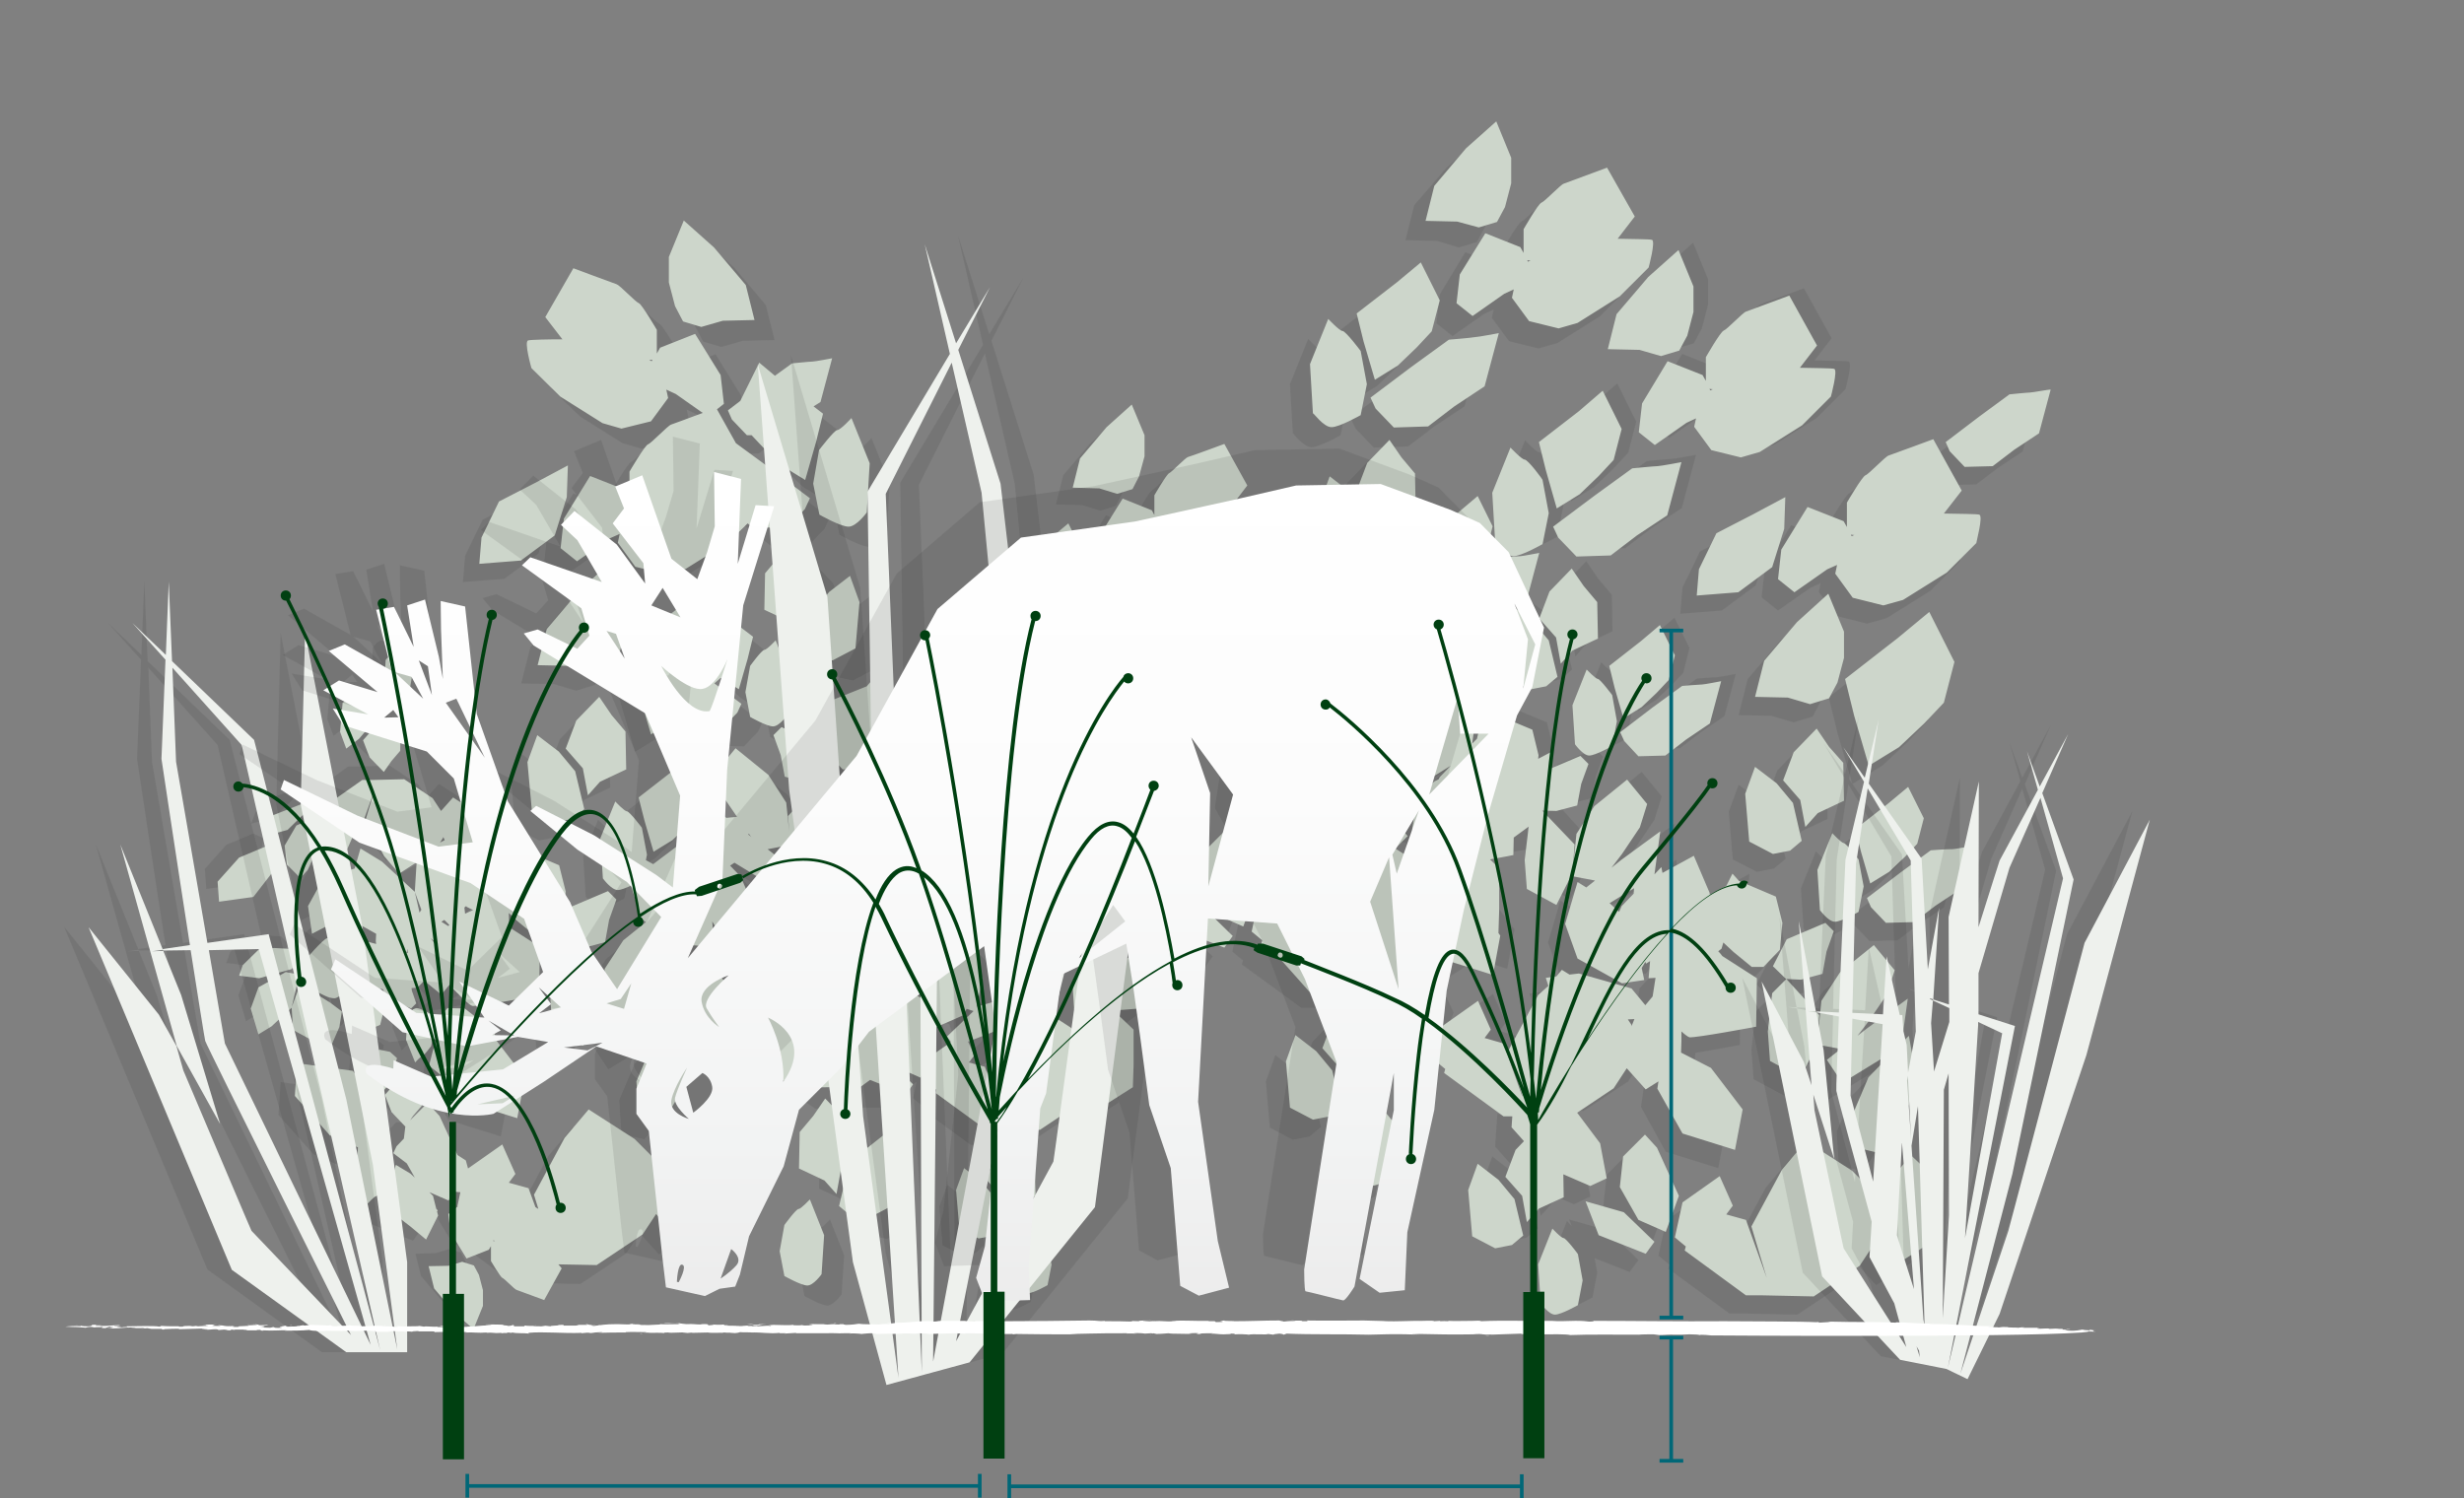
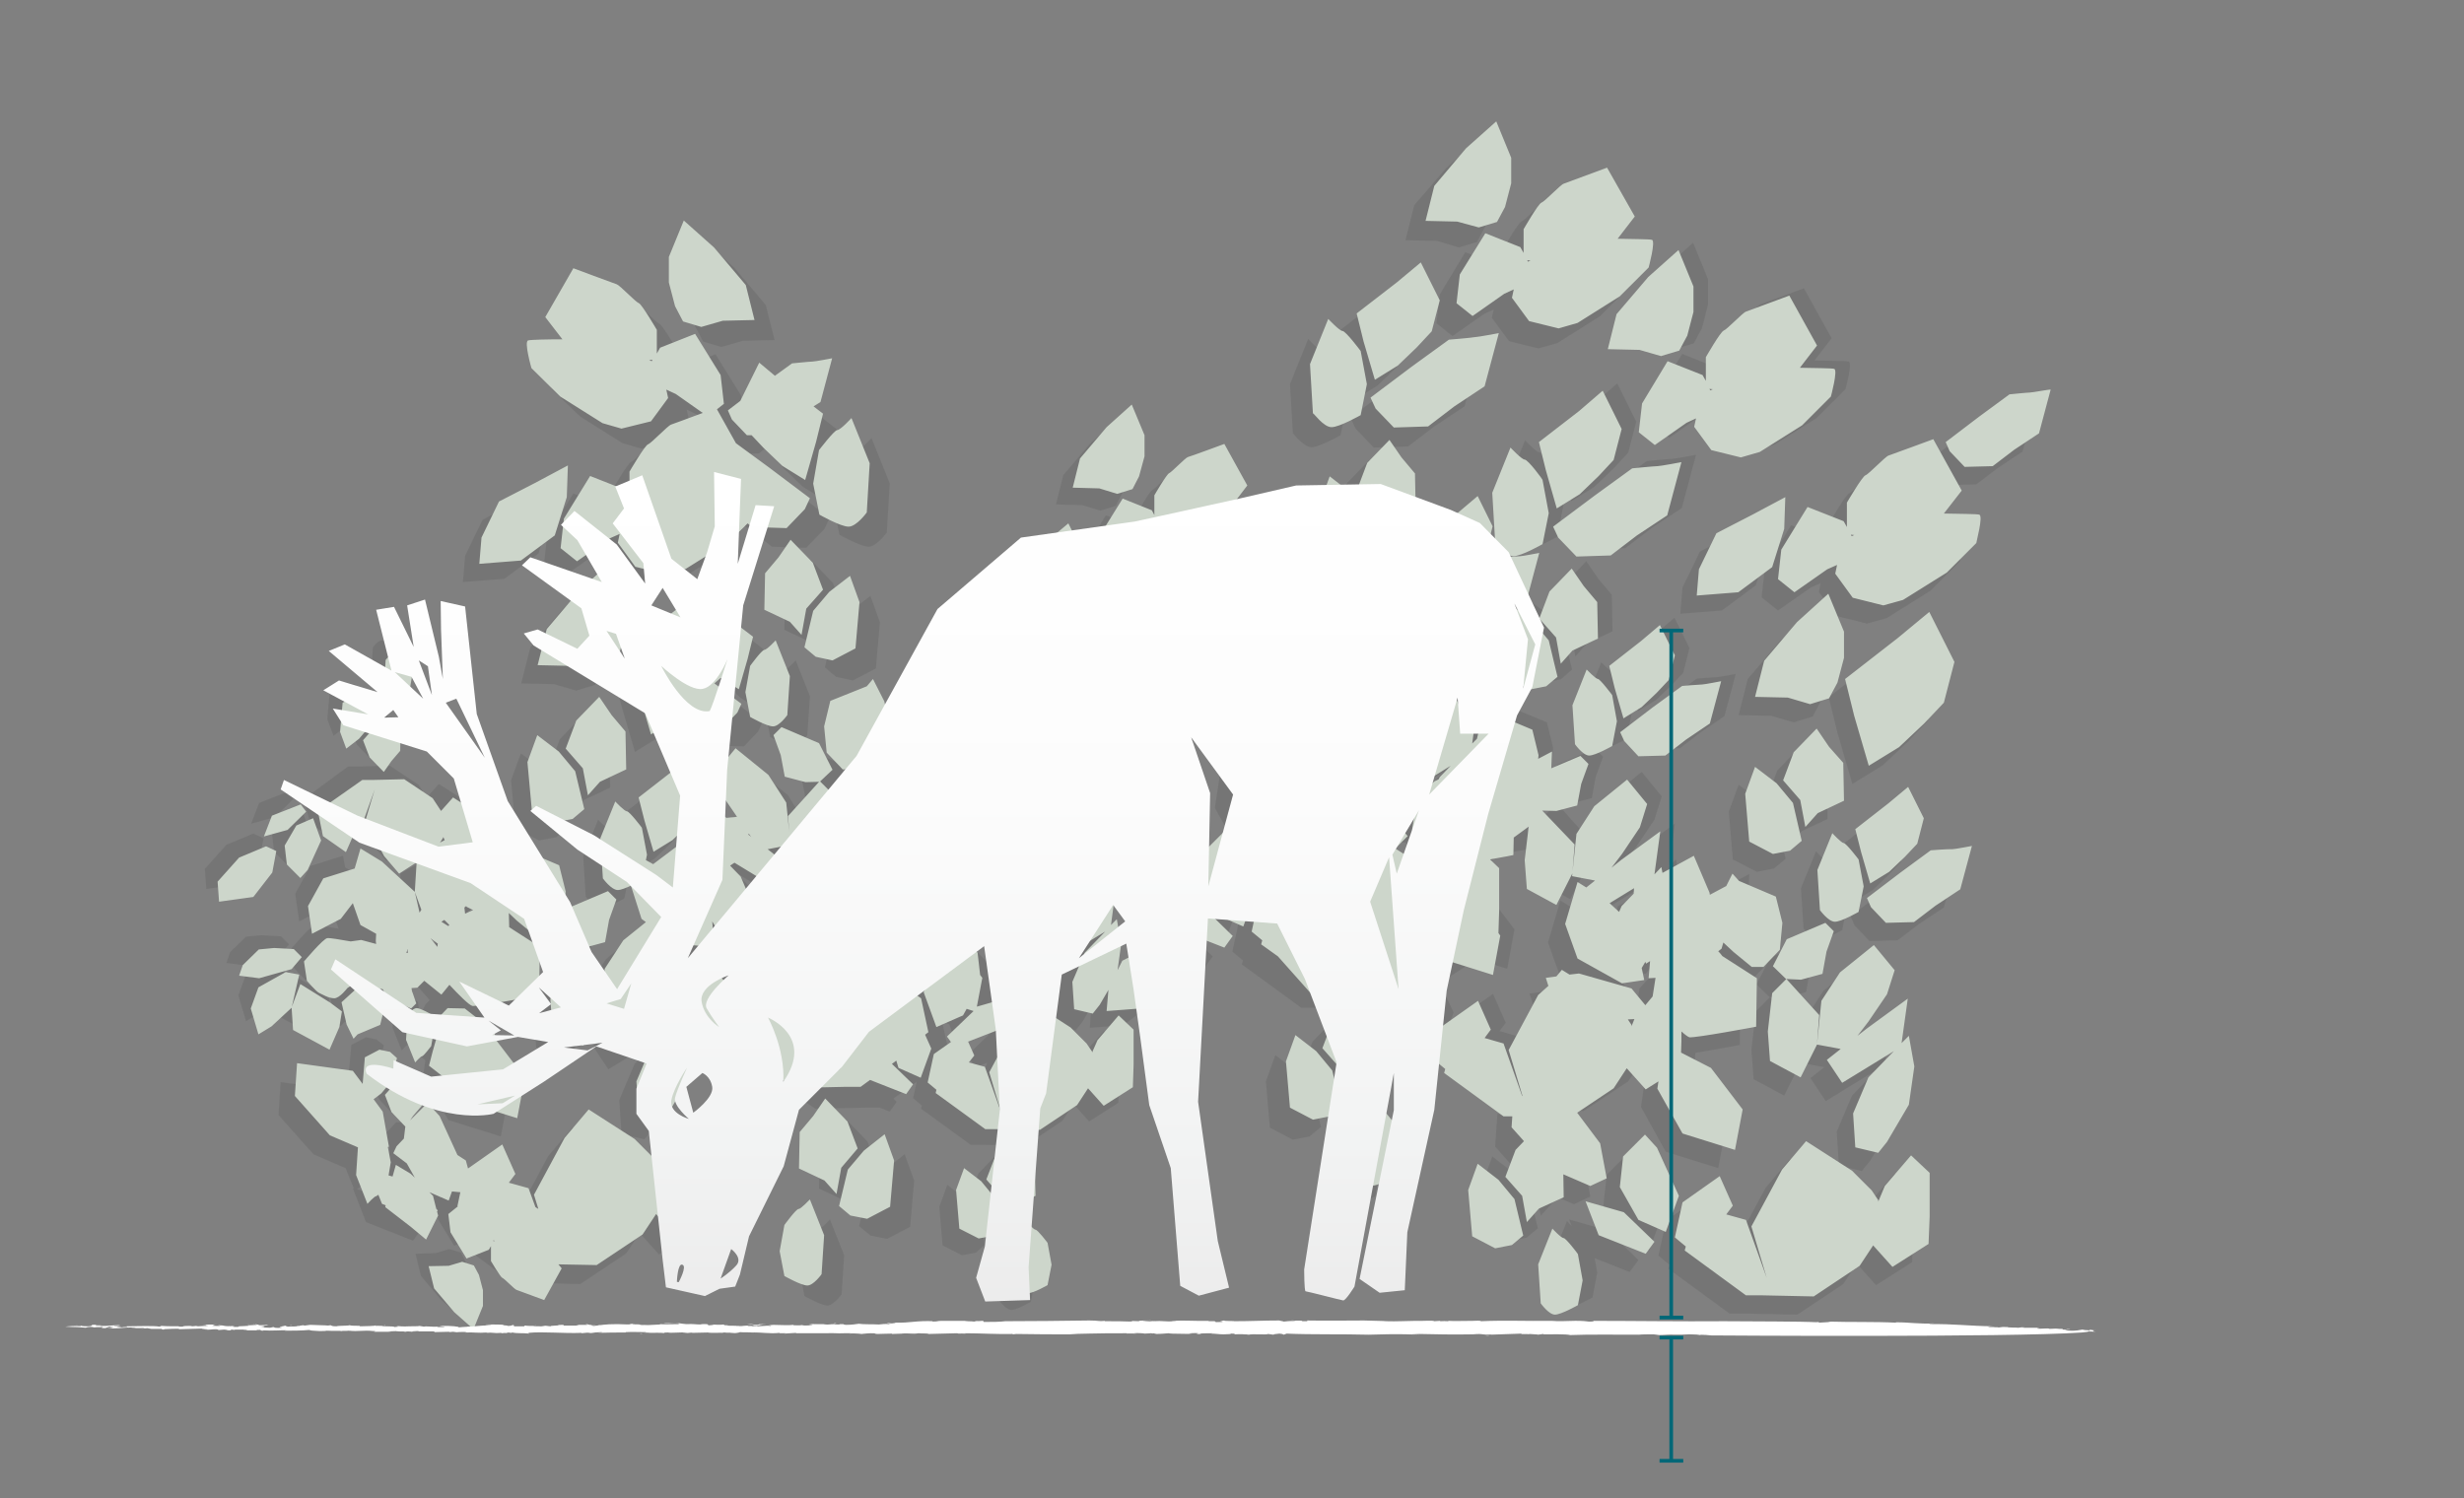
<svg xmlns="http://www.w3.org/2000/svg" version="1.0" id="Ebene_3" x="0px" y="0px" width="676px" height="411px" viewBox="0 0 676 411" style="enable-background:new 0 0 676 411;" xml:space="preserve">
  <rect x="0" y="0" width="676" height="411" fill="#808080" stroke="none" />
  <path style="opacity:0.1;fill:#181716;" d="M495.5,272.2l1.1-6.1l2-5.6l-2.3-2.3l-10.6,4.5l-3.8,7.4l3.6,3.5l4.1,0.2L495.5,272.2z   M512.6,330.4l-1.8,4.3v-0.4l-1.8-2.7l-5.4-5.4l-12.6-8.1l-6.6,7.8l-8.4,15.6l4.2,14.1l-5.7-15.9l-5.4-1.5l1.8-2.4l-3.6-8.1  l-10.2,7.2l-2.1,9.6l3,2.5l-0.3,1.1l16.8,12.3h4.5l14.1,0.3l12.6-8.4l3.7-5.6l5.3,5.9l9.9-6.3l0.3-7.5v-12l-5.1-4.8L512.6,330.4z   M498.2,233.6l-4.1,10.1l0.7,11c0,0,2.3,3.2,4.1,3.2c1.8,0,6.5-2.7,6.5-2.7l1.4-7l-1.4-7.4c0,0-3.4-4.5-4.1-4.5  C500.7,236.3,498.2,233.6,498.2,233.6z M504.5,232.5l1.6,6.3l2.5,8.6l5.2-3.2l4.3-4.1l3.4-3.6l1.8-7l-4.3-8.6l-5.4,4.5L504.5,232.5z   M482,239.2l4.7-0.9l3.2-2.7l-2.5-10.4l-4.5-5.4l-5.9-4.5l-2.7,7.4l1.1,13.1L482,239.2z M552.4,112.7c-0.7,0-5.6,0.5-5.6,0.5  l-8.3,6.1l-9.2,7l1.1,2.5l4.1,4.3l7.7-0.2l5.9-4.5l6.8-4.5l3.2-12C557.8,111.8,553.1,112.7,552.4,112.7z M538.5,146.2  c-0.6-0.2-5.4-0.2-9.7-0.3l4.9-6.3l-7.8-14.1c0,0-11.4,4.2-12.3,4.5c-0.9,0.3-5.4,5.1-6.3,5.4c-0.9,0.3-5.1,7.5-5.1,7.5v6.7  l-0.9-1.6l-9.9-3.9l-7.2,11.7l-0.9,8.1l4.5,3.6l9-6.3l2.7-1.2l-0.5,2.4l4.8,6.6l8.4,2.1l5.4-1.5l12-7.5l8.1-8.1  C537.6,154,539.7,146.5,538.5,146.2z M503.5,152.1l-0.2-0.4l0.9,0.1L503.5,152.1z M513.2,277.8l2.1-6.6l-5.7-6.9l-9.3,7.5l-5.1,7.8  l-1.2,12l6.5,1.2l-3.8,3l4.2,6.3l14.2-8.7l-7,7.2l-4.2,9.9l0.6,9.3l6.3,1.5l2.4-3l6-10.2l1.5-10.5l-1.5-8.4l-2,2l1.7-12.2l-11.1,8.1  l-2.7,2.1l3-3.9L513.2,277.8z M497.3,209.9l-3.4-5l-6.3,6.5l-2.9,7.7l4.7,5.4l1.4,7.4l3.4-3.8l7.2-3.4l-0.2-10.4L497.3,209.9z   M485.3,141.4l-9,4.8l-9.9,5.1l-4.8,9.9l-0.6,7.2l11.4-0.9l9.3-6.9l3.3-10.5L485.3,141.4z M528.8,197.8l2.9-11.2l-6.9-13.7l-8.7,7.2  l-14.4,11.2l2.5,10.1l4,13.7l8.3-5.1l6.9-6.5L528.8,197.8z M488.5,175.7l-9,10.6l-2.5,9.9l9,0.2l6.1,1.8l5.2-1.6l2.3-4.3l1.8-6.8  v-7.2L497,168L488.5,175.7z M525.2,238.3l-8.3,6.1l-9.2,7l1.1,2.5l4.1,4.3l7.7-0.2l5.9-4.5l6.8-4.5l3.2-11.9c0,0-4.7,0.9-5.4,0.9  C530.2,237.9,525.2,238.3,525.2,238.3z M450.1,319.9l-3.3-3.6l-6,6l-0.9,8.4l5.1,9l7.5,3.3l3.6-9.9L450.1,319.9z M430.5,334.6  l0.7,1.8c-0.7-0.7-1.3-1.4-1.3-1.4l-3.9,9.8l0.7,10.7c0,0,2.2,3.1,3.9,3.1c1.7,0,6.3-2.6,6.3-2.6l1.3-6.8l-0.7-4l9.6,3.8l2.4-3.3  l-8.4-8.1L430.5,334.6z M485.6,273.6l-3.9,3.9l-1.2,10.5l0.6,8.1l8.4,4.5l4.5-9l0.6-8.1L485.6,273.6z M147.7,151.9l3.3-10.5l0.3-8.7  l-9,4.8l-9.9,5.1l-4.8,9.9l-0.6,7.2l11.4-0.9L147.7,151.9z M179.7,235.5l4.3-4.1l3.4-3.6l1.8-7l-4.3-8.6l-5.4,4.5l-9,7l1.6,6.3  l2.5,8.6L179.7,235.5z M123,307.3l14.4,4.5l2.1-11.1l-8.7-11.4l-6.5-3.3l-1.7-1.8l-2.6-2.5l-3.2-1.9l-1.5,5.3l-1,3.9l2.4,1.9  l-0.6,4.3L123,307.3z M161.5,263.5l1.1-6.1l2-5.6l-2.3-2.3l-10.6,4.5l-3.8,7.4l3.6,3.5l4.1,0.2L161.5,263.5z M151.6,264.9l-3.9,3.9  l-1.2,10.5l0.6,8.1l8.4,4.5l4.5-9l0.6-8.1L151.6,264.9z M167.3,227.6c-0.7,0-3.2-2.7-3.2-2.7l-4.1,10.1l0.7,11c0,0,2.3,3.2,4.1,3.2  c1.8,0,6.5-2.7,6.5-2.7l1.4-7l-1.4-7.4C171.4,232.2,168,227.6,167.3,227.6z M154.5,167l-9,10.6l-2.5,9.9l9,0.2l6.1,1.8l5.2-1.6  l2.3-4.3l1.8-6.8v-7.2l-4.3-10.4L154.5,167z M163.3,201.3l-3.4-5l-6.3,6.5l-2.9,7.7l4.7,5.4l1.4,7.4l3.4-3.8l7.2-3.4l-0.2-10.4  L163.3,201.3z M178.6,321.7l-1.8,4.3v-0.4l-1.8-2.7l-5.4-5.4l-12.6-8.1l-6.6,7.8l-6,11.2l-3.8-2.4l-3.3-0.9l-1.1,0.3l-2.8-6.3  l-6.7,4.7l-2.3-8.8l-5.2-3.5l-4.5-3.5l-1.4,0l-0.3-0.3l-0.3,0.3l-4-0.1l-3.1,3.3l-0.9,1.9l2.2,1.6l-0.2,2.3l-1.2-0.7l-1.9,6.6  l-1.2,4.7l-4.4-1.3c0.6-0.6,1.6-1.5,1.9-1.5c0.5,0,3.1-3.5,3.1-3.5l1-5.8l-1-5.4c0,0-2-1.1-3.6-1.7l-7.1-9.4l-15.3-2.1l-0.6,9  l9.6,10.8l8.8,3.8l2.3,5.6l-0.3-0.1l3.6,9.3l12.9,5.1l2.4-3.3l-1.7-1.6l1.3-2.6l3.4,1.5l1.1-3.1l0.4,3.3l4.4,7.2l1.5-0.6l9.9,7.3  c0.9,0.9,2,1.9,2.3,2c0.1,0,0.4,0.1,0.8,0.3l1.5,1.1h1.5c1.9,0.7,3.7,1.4,3.7,1.4l0.7-1.3l12.7,0.3l12.6-8.4l3.7-5.6l5.3,5.9  l9.9-6.3l0.3-7.5v-12l-5.1-4.8L178.6,321.7z M123,326.2l-0.3,1.4l-0.5-0.3l-1.6,1.3l1.5-4.2l-0.4-1c0.4,0,0.7,0.1,0.8,0.1  c0.4,0,2.5,0.4,3.5,0.6L123,326.2z M141.4,227.2l6.5,3.4l4.7-0.9l3.2-2.7l-2.5-10.4l-4.5-5.4l-5.9-4.5l-2.7,7.4L141.4,227.2z   M179.2,269.1l2.1-6.6l-5.7-6.9l-9.3,7.5l-5.1,7.8l-1.2,12l6.5,1.2l-3.8,3l4.2,6.3l14.2-8.7l-7,7.2l-4.2,9.9l0.6,9.3l6.3,1.5l2.4-3  l6-10.2l1.5-10.5l-1.5-8.4l-2,2l1.7-12.2l-11.1,8.1l-2.7,2.1l3-3.9L179.2,269.1z M106.3,189.1c0.4,0,2.5-2.8,2.5-2.8l0.8-4.6  l-0.8-4.3c0,0-2.9-1.7-4-1.7c-1.1,0-2.5,1.9-2.5,1.9l-0.4,6.8l2.5,6.2C104.4,190.8,105.9,189.1,106.3,189.1z M95,199.2l2.8-3.3  l1.5-6.4l-1.9-1.7l-2.9-0.6l-4,2.1l-0.7,8l1.7,4.6L95,199.2z M96.1,199.6l1.8,4.7l3.9,4l2.1-3l2.4-2.8l0.1-6.4l-4.4-2.1l-2.1-2.4  l-0.8,4.6L96.1,199.6z M87,284.5l2.6-6.2l0.7-4.3l-3.2-2.4l-8.2-5.1l-2.4,6.4l0.4,6.2L87,284.5z M76.5,262.4l2.8-3.3l-2.2-2.2  l-5.4-0.3l-4.2,0.4l-4.4,4.3l-1,2.9l5.5,0.7L76.5,262.4z M71.2,235.9l1.1-5.9l-2.8-1.3l-7.4,3.1l-5.9,6.6l0.4,5.5l9.4-1.3  L71.2,235.9z M126.5,343.7l-3.2-1l-3.7,1.1L114,344l1.5,6.1l5.5,6.5l5.3,4.7l2.6-6.4v-4.4l-1.1-4.2L126.5,343.7z M78.7,263.7  l-3.7-0.6l-7.5,4.2l-2.1,5.8l2.1,7.1l3.6-2.2l5.5-5.1L78.7,263.7z M85.1,225.9l6.3,4.4l2.2-5l-1.1-1.5l3.3-0.9l3.5-9.8l-2.6,8.7  l5.2,9.6l4.1,4.8l7.8-5l3.3-3.3l1.1-1.7V226l1.1,2.6l3.4,4l-4,2.2l-0.5-0.6l-3.9,0.9l-0.1,2.2l-4.3,2.3l-0.7,10.1l0.9,2.3l-0.3,0.1  l-0.5-2.4l-9-8.3l-5.6-3.4l-0.6-3.2l-8.9,2.8l-4.2,7.6l1.1,7.6l7.9-4.1l2-2.6l-1,3.3l1.9,5.4c-2.8-0.5-6-1-6.6-0.9  c-1.1,0.1-6.4,6.4-6.4,6.4l0.8,5.3c0,0,2.6,3,3.3,3.3c0.7,0.3,2.6,1.5,4.2,1.5c0.1,0,0.3,0,0.4-0.1l1.6,1.5l1.3,5.9l1.9,3.9l1.1-1.2  l6.2-2.6l0.3-1.3l7.1-0.4l-0.4,5.9l2.5,6.2c0,0,1.5-1.7,1.9-1.7c0.4,0,2.5-2.8,2.5-2.8l0.8-4.6l-0.8-4.3c0,0-1.4-0.8-2.6-1.3  l1.3-1.3l-4.2-5.1l-0.4-2.1l2.9-0.4l3.3,2.7l-0.5,3.1c0,0,1.5,1.8,3.5,4l-1.2,1.2l-0.7,1.5l5.7,4.3l5.1,3.7c0,0,3,0.3,3.5,0.3  s3.3,0.6,3.3,0.6l-1.6-6.1c5.1-0.9,11-2,11-2l0.2-13.3l-9.5-6.1c0,0-3.4-4.5-5.9-4.5c-1.9,0-4.1,1.1-5.6,1.9l-0.2-1.6l0.8-0.5  l0.2,0.2l0.1-0.3l2.9-1.8l4.4-3.3l1.2,0.6l-0.6,2.8l5.9,5.4l5,4.1h3.2l4.5-4.7l0.7-7.4l-1.8-7.2l-10.1-4.3l-1.8-2l-2.5,4.9l-0.4-1.2  l-5.7-4.2l-0.1,0l-1.7-3.9l0.5-0.5v-7.4l-0.2-4.6l-6.1-3.9l-3.3,3.7l-2.3-3.5l-7.8-5.2l-8.7,0.2h-2.8l-10.3,7.6l0.2,0.7l-1.8,1.5  L85.1,225.9z M102.6,263.6l-1.2,1.2l-3.7-1.1l-0.1-3.1l4.7,2.6L102.6,263.6l0.1-0.1l0.2,0.1L102.6,263.6z M118.4,259.2l-1.2-1.7  l1.1-0.7l1.4,1C119.3,258.2,118.9,258.7,118.4,259.2z M107.8,305.7l2.1-3l2.4-2.8l0.1-6.4l-4.4-2.1l-2.1-2.4l-0.8,4.6l-2.9,3.3  l1.8,4.7L107.8,305.7z M103.3,285.2l-2.9-0.6l-4,2.1l-0.7,8l1.7,4.6l3.6-2.8l2.8-3.3l1.5-6.4L103.3,285.2z M74.6,228.5l0.6,5.2  l3.7,3.7l2-2.2l3.7-8.1l-2.2-6.1l-4.6,2L74.6,228.5z M80.5,219.2l-1.5-2l-7.9,3.1l-2.2,5.7l6.5-1.8L80.5,219.2z M240.8,320.6  l-2.8-7.4l-6.1-6.3l-3.3,4.8l-3.7,4.4l-0.2,10l7,3.3l3.3,3.7l1.3-7.2L240.8,320.6z M224.6,337.2c-0.7,0-3.9,4.4-3.9,4.4l-1.3,7.2  l1.3,6.8c0,0,4.6,2.6,6.3,2.6c1.7,0,3.9-3.1,3.9-3.1l0.7-10.7l-3.9-9.8C227.7,334.6,225.3,337.2,224.6,337.2z M242.5,321.2l-4.4,5.2  l-2.4,10l3.1,2.6l4.6,0.9l6.3-3.3l1.1-12.7l-2.6-7.2L242.5,321.2z M199.1,187.6l4.1,3.9l5,3.1l2.4-8.3l1.5-6.1l-8.7-6.8l-5.2-4.4  l-2.5,4.9l-4.9-9.8l-8.7,7.2l-14.4,11.2l2.5,10.1l4,13.7l8.3-5.1l4.1-3.9l4.4,2.9l5.7,4.4l7.4,0.2l3.9-4.1l1.1-2.4l-8.9-6.8  l-5.1-3.7l0.9-3.7L199.1,187.6z M216.2,218.2l-9-7.3l-5.5,6.7l2,6.4l4.9,7.3l2.9,3.8l-2.6-2.1l-10.8-7.9l0.5,3.8  c-0.9,0.1-1.6,0.3-1.8,0.3c-0.7,0-5.6,0.5-5.6,0.5l-8.3,6.1l-4.7,3.6l-0.4-0.2l0,0.5l-4.2,3.2l1.1,2.5l3.9,4.1l2.6,8.4l9,6.7  l11.1,0.9l-0.6-7l2.9,4.9l2.3,2.9l6.1-1.5l0.6-9l-4.1-9.6l-6.8-6.9l13.7,8.4l4.1-6.1l-3.7-2.9l6.3-1.2l-1.2-11.6L216.2,218.2z   M196.1,248.7l-5.3-2.7l1.6-1.2l4.3-2.9l-0.2,1.3l1.2,8.7L196.1,248.7z M233.3,197.8l-1.7,7l0.7,7.2l4.4,4.6h3.1l4.8-3.9l5.7-5.2  l-2.2-9.6l-3.1-6.1l-1.7,2L233.3,197.8z M230.2,209.4L220,205l-2.2,2.2l2,5.5l1.1,5.9l5.7,1.5l3.9-0.1l3.5-3.3L230.2,209.4z   M159.2,114.3l11.6,7.3l5.2,1.5l1.9-0.5c-1.7,1.5-4.1,3.9-4.7,4.1c-0.9,0.3-5.1,7.5-5.1,7.5v6.7l-0.9-1.6l-9.9-3.9l-7.2,11.7  l-0.9,8.1l4.5,3.6l9-6.3l2.7-1.2l-0.5,2.4l4.8,6.6l8.4,2.1l5.4-1.5l12-7.5l8.1-8.1c0,0,0.1-0.5,0.3-1.3l0.7,0.5l7.2,5.5l9.4,0.3  l5-5.2l1.4-3l-11.3-8.5l-10.2-7.4c0,0-6.1-0.6-6.9-0.6c-0.3,0-1.4-0.2-2.7-0.4l-4.6-8.3c0,0-3.2,1.2-6.3,2.3l3.3-4.5l-0.5-2.3  l2.6,1.2l5.1,3.6l-0.8,0.6l1.1,2.5l4.1,4.3l7.7-0.2l2.3-1.8l0.4,1.5l4.1,4.4l5.2,5l6.3,3.9l3-10.5l1.9-7.7l-9.8-7.6l2.2-8.2  c0,0-4.7,0.9-5.4,0.9c-0.7,0-5.6,0.5-5.6,0.5l-8.3,6.1l-0.9,0.7l-0.3-3.1l-7-11.3l-9.6,3.8l-0.9,1.6v-6.5c0,0-4.1-7-4.9-7.3  c-0.9-0.3-5.2-4.9-6.1-5.2c-0.9-0.3-11.9-4.4-11.9-4.4l-7.6,13.7l4.7,6.1c-4.1,0-8.7,0.1-9.4,0.3c-1.2,0.3,0.9,7.6,0.9,7.6  L159.2,114.3z M169.5,143.4l-0.2-0.4l0.9,0.1L169.5,143.4z M195.7,136.2l0.3,1.1c-0.4,0-0.7,0-1.1,0L195.7,136.2z M184.5,104.2  l-0.2,0.4l-0.7-0.3L184.5,104.2z M228.6,138.2l1.7,8.5c0,0,5.8,3.3,8,3.3c2.2,0,5-3.9,5-3.9l0.8-13.5l-5-12.4c0,0-3,3.3-3.9,3.3  c-0.8,0-5,5.5-5,5.5L228.6,138.2z M192.9,93.7l5,1.5l5.9-1.7l8.7-0.2l-2.4-9.6l-8.7-10.3l-8.3-7.4L189,76v7l1.7,6.5L192.9,93.7z   M234,186.7l6.3-3.3l1.1-12.7l-2.6-7.2l-5.7,4.4l-4.4,5.2l-2.4,10l3.1,2.6L234,186.7z M217.6,204.8c1.7,0,3.9-3.1,3.9-3.1l0.7-10.7  l-3.9-9.8c0,0-2.4,2.6-3.1,2.6s-3.9,4.4-3.9,4.4l-1.3,7.2l1.3,6.8C211.3,202.2,215.8,204.8,217.6,204.8z M225.4,179.7l1.3-7.2  l4.6-5.2l-2.8-7.4l-6.1-6.3l-3.3,4.8l-3.7,4.4l-0.2,10l7,3.3L225.4,179.7z M359.8,122.7c2.2,0,8-3.3,8-3.3l1.7-8.5l-1.7-9.1  c0,0-4.1-5.5-5-5.5c-0.8,0-3.9-3.3-3.9-3.3l-5,12.4l0.8,13.5C354.8,118.8,357.6,122.7,359.8,122.7z M371.6,109.7l6.3-3.9l5.2-5  l4.1-4.4l2.2-8.5l-5.2-10.5l-6.6,5.5l-11,8.5l1.9,7.7L371.6,109.7z M359.8,192.3l-9.2-5.9c0,0-3.3-4.4-5.7-4.4c-2.4,0-5.5,2-6.5,2.4  c-1.1,0.4-5.2,5.2-5.2,5.2l-1.3,8.3c0,0,8.3,9.8,10,10c1.7,0.2,17.7-2.8,17.7-2.8L359.8,192.3z M395,80.8l-0.9,7.9l4.4,3.5l8.7-6.1  l2.6-1.2l-0.5,2.3l4.7,6.4l8.1,2l5.2-1.5l11.6-7.3l7.9-7.9c0,0,2-7.3,0.9-7.6c-0.6-0.2-5.2-0.2-9.4-0.3l4.7-6.1l-7.6-13.7  c0,0-11.1,4.1-11.9,4.4c-0.9,0.3-5.2,4.9-6.1,5.2c-0.9,0.3-4.9,7.3-4.9,7.3v6.5l-0.9-1.6l-9.6-3.8L395,80.8z M414.4,77l-0.7,0.3  l-0.2-0.4L414.4,77z M353.7,185.3l4.8,3.9h3.1l4.4-4.6l0.7-7.2l-1.7-7l-9.8-4.1l-1.7-2l-3.1,6.1l-2.2,9.6L353.7,185.3z M400.2,67.9  l5-1.5l2.2-4.1l1.7-6.5v-7l-4.1-10l-8.3,7.4L388,56.3l-2.4,9.6l8.7,0.2L400.2,67.9z M406,158.5l-8.1,5.9l-8.9,6.8l1.1,2.4l3.9,4.1  l7.4-0.2l5.7-4.4l6.5-4.4l3.1-11.6c0,0-4.6,0.9-5.2,0.9S406,158.5,406,158.5z M407.8,237.1l3.6-2.7c4-0.7,7.7-1.4,7.7-1.4l0.2-10.4  l0.7-2.4l0.1-3.2h0.9l4.4-4.6l0.7-7.2l-1.7-7l-9.8-4.1l-1.7-2l-3.1,6.1l-2.2,9.6l5.7,5.2l1.8,1.5l-2.3,1.2l-2.5-1.6  c0,0-3.3-4.4-5.7-4.4c-1.2,0-2.5,0.5-3.7,1l-0.3-1.8l2.3-1.4l5-3.7l-1.1-6.8l-4.1-9.8l-6.2,3.4l0.2-0.5l-5.5-6.7l-9,7.3l-4.5,6.8  l0,0l-5.7-3.5l-0.7,2.2l-3.4-3.8l-3.8,3.8l-1.2,10.2l0.6,7.9l7.7,4.1l-7.7,1l1.5,4.6l7,6.8l6.5,0.7l7.3-0.4l0.4,6.3l6.1,1.5l2.3-2.9  l2.4-4.1c0.1,0.1,0.3,0.3,0.4,0.4l-0.5,5.7L407.8,237.1z M386.8,207.4L386.8,207.4l-0.2,0.3l0,0L386.8,207.4z M387.3,223.9l-1.3-1.6  l-14-3.9l-0.4,0l1.6-3.2l10.3,5.7l5.3-0.8L387.3,223.9z M389.4,218.8l-0.2,0.5l-0.6-2.8l1.2-0.8l0,0l2.5-1.6l3.8-2.4L389.4,218.8z   M394.9,164.2l4.1-3.9l3.3-3.5l1.7-6.8l-4.1-8.3l-5.2,4.4l-8.7,6.8l1.5,6.1l2.4,8.3L394.9,164.2z M392,98.7l-10.2,7.4l-11.3,8.5  l1.4,3l5,5.2l9.4-0.3l7.2-5.5l8.3-5.5l3.9-14.6c0,0-5.8,1.1-6.6,1.1C398.1,98.2,392,98.7,392,98.7z M366.8,139.9l4.6,5.2l1.3,7.2  l3.3-3.7l7-3.3l-0.2-10L379,131l-3.3-4.8l-6.1,6.3L366.8,139.9z M359.3,136.2l-2.6,7.2l1.1,12.7l6.3,3.3l4.6-0.9l3.1-2.6l-2.4-10  l-4.4-5.2L359.3,136.2z M382.9,156.5c-0.7,0-3.1-2.6-3.1-2.6l-3.9,9.8l0.7,10.7c0,0,2.2,3.1,3.9,3.1c1.7,0,6.3-2.6,6.3-2.6l1.3-6.8  l-1.3-7.2C386.8,160.9,383.5,156.5,382.9,156.5z M355.6,293.9l-5.7-4.4l-2.6,7.2l1.1,12.7l6.3,3.3l4.6-0.9l3.1-2.6l-2.4-10  L355.6,293.9z M314.4,251.6l3.5,8.9l-6.5,3.5l-8,4.1l-1.3,2.6l1-7.2l-0.5-3l0.9-1.1l-0.6-8.7l-1.6,0.2l0.3-2.4l-4.1,3L294,252l3-4.4  l1.7-5.3l-4.6-5.6l-7.5,6.1l-4.1,6.3l-1,9.7l1.8,0.3l-3.4,4.5l-1.7,9.3l4.4,2l8-3.4l-1.1,2.5l0.5,7.5l5.1,1.2l1.9-2.4l2.4-4.1  L299,282l9.2-0.7l7.5-5.6l2.7-8.5l0.2-6.3l11.8,4.7l2.3-3.2l-8.1-7.9L314.4,251.6z M333.3,221.7l6.7,11.9l14,4.4l2-10.8l-8.4-11.1  l-12.5-6.4L333.3,221.7z M333.3,237.4l-3.2-3.5l-5.8,5.8l-0.9,8.1l4.9,8.7l7.3,3.2l3.5-9.6L333.3,237.4z M373.4,298.7l-0.2-10  l-3.7-4.4l-3.3-4.8l-6.1,6.3l-2.8,7.4l4.6,5.2l1.3,7.2l3.3-3.7L373.4,298.7z M377.2,191.2l1.1-5.9l2-5.5l-2.2-2.2l-10.3,4.4  l-3.7,7.2l3.5,3.3l3.9,0.1L377.2,191.2z M373.4,309.8c-0.7,0-3.1-2.6-3.1-2.6l-3.9,9.8l0.7,10.7c0,0,2.2,3.1,3.9,3.1  c1.7,0,6.3-2.6,6.3-2.6l1.3-6.8l-1.3-7.2C377.4,314.2,374.1,309.8,373.4,309.8z M312.2,166.3l-3.3,11.1l3.3,9.2l11.8,6.5l5.9-0.9  l-3.3-14.4l-8.7-8.1L312.2,166.3z M326.6,177.9l3.7,10l12.9-8.1l5-3.7l-1.1-6.8l-4.1-9.8l-15.7,8.5L326.6,177.9z M303.9,242.6  l11.6,4.9l4.4-2l-1.7-9.3l-7.7-10.2l2.6-1.8l2.5-9.6c0,0-3.8,0.7-4.4,0.7s-4.6,0.4-4.6,0.4l-6.7,4.9l-3.9,2.9l-0.9-0.1l-0.1,0.9  l-2.6,2l0.9,2l1.3,1.4l-0.2,2.5L303.9,242.6z M330.8,199.7l-4.4-5.2l-14-3.9l-8.7,1.1l1.5,4.6l7,6.8l6.5,0.7l8.5-0.4L330.8,199.7z   M436.7,219l1.1-5.9l2-5.5l-2.2-2.2l-10.3,4.4l-3.7,7.2l3.5,3.3l3.9,0.1L436.7,219z M422.3,124.1c-0.8,0-3.9-3.3-3.9-3.3l-5,12.4  l0.8,13.5c0,0,2.8,3.9,5,3.9c2.2,0,8-3.3,8-3.3l1.7-8.5l-1.7-9.1C427.3,129.6,423.2,124.1,422.3,124.1z M416.4,304.5h4.4l13.7,0.3  l12.2-8.1l3.6-5.5l1.5,1.7l-1.6,10.8L457,316l14.4,4.5l2.1-11.1l-8.7-11.4l-6.1-3.1l6.3-4l0.1-2c5.3-0.9,12.2-2.2,12.2-2.2l0.2-13.3  l-9.5-6.1c0,0-0.8-1.1-1.9-2.2l1.2-0.1l1.4-1.1l2.4,2.2l5,4.1h3.2l4.5-4.7l0.7-7.4l-1.8-7.2l-3.5-1.5l0.4-1.2l0.3-8.4l-8.7,4.7  l-0.4,0.2l0,0l0,0l-7,3.6l-3.1-7.2l-0.9-5.3l-1.9,2l1.6-11.8l-10.8,7.9l-2.6,2.1l2.9-3.8l4.9-7.3l2-6.4l-5.5-6.7l-9,7.3l-4.9,7.6  l-1.2,11.6l6.3,1.2l-3.7,2.9l4.1,6.1l13.7-8.4l-4.5,4.6l-7.4,4l-0.7,10.1l2.2,6.1l0,0.8l0.3,0.1l1.3,3.5l3.7-2.3l0.9,0.2l1.2-1.5  l3.7-2.3l-0.2,1.9c-0.4,0.2-0.7,0.4-1,0.5c-1.1,0.5-5.4,5.4-5.4,5.4l-0.8,5.3l-2.6-2.6l-3.4-14.9l-9-8.3l-5.9-3.6l-3.4,11.5l3.4,9.5  l0.5,0.3L426,271l-0.4,0.8l-6,0.8l1.6,4.7l1,0.9l-4.2,7.9l4.1,13.7l-5.5-15.4l-5.2-1.5l1.7-2.3l-3.5-7.9l-9.9,7l-2,9.3l2.9,2.4  l-0.3,1.1L416.4,304.5z M427.1,220.4l-3.8,3.8l-1.2,10.2l0.6,7.9l8.1,4.4l4.4-8.7l0.6-7.9L427.1,220.4z M437.2,110.8l-11,8.5  l1.9,7.7l3,10.5l6.3-3.9l5.2-5l4.1-4.4l2.2-8.5l-5.2-10.5L437.2,110.8z M415.1,321.7l-5.7-4.4l-2.6,7.2l1.1,12.7l6.3,3.3l4.6-0.9  l3.1-2.6l-2.4-10L415.1,321.7z M428.1,328.8l3.7,1.6l4.5-2.1l-1.8-9.6l-8.4-11.1l-0.1,0l-0.1-0.2l-0.2,0.2l-14.9-2l-0.6,9l9.6,10.8  l1.2,0.5l0.4,0.5l1.3,7.2l3.3-3.7L428.1,328.8z M430.1,142.5l1.4,3l5,5.2l9.4-0.3l7.2-5.5l8.3-5.5l3.9-14.6c0,0-5.8,1.1-6.6,1.1  c-0.8,0-6.9,0.6-6.9,0.6l-10.2,7.4L430.1,142.5z M454.5,108.7l-0.9,7.9l4.4,3.5l8.7-6.1l2.6-1.2l-0.5,2.3l4.7,6.4l8.1,2l5.2-1.5  l11.6-7.3l7.9-7.9c0,0,2-7.3,0.9-7.6c-0.6-0.2-5.2-0.2-9.4-0.3l4.7-6.1l-7.6-13.7c0,0-11.1,4.1-11.9,4.4c-0.9,0.3-5.2,4.9-6.1,5.2  c-0.9,0.3-4.9,7.3-4.9,7.3v6.5l-0.9-1.6l-9.6-3.8L454.5,108.7z M473.9,104.8l-0.7,0.3l-0.2-0.4L473.9,104.8z M453.5,205.5l7.4-0.2  l5.7-4.4l6.5-4.4l3.1-11.6c0,0-4.6,0.9-5.2,0.9c-0.7,0-5.5,0.4-5.5,0.4l-8.1,5.9l-8.9,6.8l1.1,2.4L453.5,205.5z M454.4,192l4.1-3.9  l3.3-3.5l1.7-6.8l-4.1-8.3l-5.2,4.4l-8.7,6.8l1.5,6.1l2.4,8.3L454.4,192z M445.1,93.8l8.7,0.2l5.9,1.7l5-1.5l2.2-4.1l1.7-6.5v-7  l-4.1-10l-8.3,7.4l-8.7,10.3L445.1,93.8z M440,205.3c1.7,0,6.3-2.6,6.3-2.6l1.3-6.8l-1.3-7.2c0,0-3.3-4.4-3.9-4.4s-3.1-2.6-3.1-2.6  l-3.9,9.8l0.7,10.7C436.1,202.2,438.3,205.3,440,205.3z M431.3,183.7l-2.4-10l-4.4-5.2l-5.7-4.4l-2.6,7.2l1.1,12.7l6.3,3.3l4.6-0.9  L431.3,183.7z M373.9,279.5l3.5,9l12.5,4.9l2.3-3.2l-8.1-7.9L373.9,279.5z M393.3,266.2l2.6,2.9l9.3-5.9l8.3,2.6l2-10.8l-8.4-11.1  l-3.2-1.6l-3.1-2.9l-0.8,0.9l-5.4-2.8l-1.7,11.9l0.1,0.2l-0.9,2v-0.4l-1.7-2.6l-5.2-5.2l-12.2-7.9l-6.4,7.6l-4.8,9l-6.9-0.9  l-0.3,4.6l-2.8-0.8l1.7-2.3l-3.5-7.9l-9.9,7l-2,9.3l2.9,2.4l-0.3,1.1l16.3,11.9h4.4l13.7,0.3l8.5-5.7l-0.5,4.4l4.9,8.7l7.3,3.2  l3.5-9.6L393.3,266.2z M360.7,267.4l0.4,0.5l1.2,4.1L360.7,267.4z M435.4,176.5l7-3.3l-0.2-10l-3.7-4.4l-3.3-4.8l-6.1,6.3l-2.8,7.4  l4.6,5.2l1.3,7.2L435.4,176.5z M278,175l5.3-3.2l4.4-4.1l3.4-3.7l1.8-7.1l-4.4-8.7l-5.5,4.6l-9.2,7.1l1.6,6.4L278,175z M296.5,290  l-1.5,3.4v-0.3l-1.5-2.2l-4.4-4.4l-6.8-4.4l1.3-3.3l-4.4,1.3l-0.2-0.2l-0.2,0.3l-5.3,1.5l-8.1,7.9l2.3,3.2l3.2-1.2l-3.9,7.3  l3.4,11.4l-4.6-12.9l-4.4-1.2l1.5-1.9l-2.7-6.1l-1.7-7.8l1.9,0.6l2.2,6l7.3-3.2l4.9-8.7l-0.9-8.1l-5.8-5.8l-3.2,3.5l-2.3,5.1l-4.6-6  l-3.4-1.8l3.6-1.1l2.8-5c3.6-0.6,7.1-1.3,7.1-1.3l0.2-10.7l-4.5-2.9l-0.4-2.8l3.8,3.1h2.5l3.6-3.8l0.5-6l-0.2-0.9l5.8,0.3l4.2-0.4  c0.6,0.5,1.3,1,1.9,1c1.5,0,5.3-2.2,5.3-2.2l0.9-4.6l1.3-1.2l0.3-0.9l0.1,0.3l4.2-2.5l3.5-3.3l2.7-2.9l1.5-5.6l-3.5-6.9l-4.4,3.6  L290,211l1.3,5.1l0.8,2.6l-1.2-0.1l-0.2-0.8c0,0-2.7-3.6-3.3-3.6c-0.2,0-0.8-0.4-1.3-0.9l3-8.4l-1.9-6.3l0-2.1l-0.9-1l-0.5-1.7  l-0.6,0.4l-1.1-1.3l-2.7-4l-5.1,5.3l-2.4,6.2l1.3,1.5l-1.1,1l-1.6-2l-1.4-1.1l-0.3-4.3l-15.7-8.5l-4.1,9.8l-1.1,6.8l5,3.7l12.9,8.1  l0.3-0.8l1.2,0.6l-1,4.5l5.9,0.9l9.4-5.2l-1.5,3.6l-10.4,2.9l-2.2,2.7l-3.6-1.5l-0.9-6c0,0-4.1-4.8-5.2-5.2  c-1.1-0.4-4.1-2.4-6.5-2.4c-2.4,0-5.7,4.4-5.7,4.4l-9.2,5.9l0.2,10.4l-3.9-3.6l-0.3-2.7l-3.8-3.8l-8.7,9.6l0.6,7.9l2.8,5.5l-3.7,0.5  l1.3,3.8l5.8,5.6l5.5,0.5l7.1-0.4l2.9-2.9l-3.6-4.4l-8.5-2.4l2.1-1.1l4.4,2.4l4.9-0.7l-2.5-11c0.1,0,0.1,0,0.2,0l2.7,7.3l8.6-5.4  c2,0.3,3.6,0.5,4.1,0.4c0.4-0.1,1.2-0.7,2.2-1.5l4,3.6l-2.2,1.1c-0.8-1-2.8-3.2-4.4-3.2c-2,0-4.5,1.6-5.5,2  c-0.9,0.4-4.4,4.4-4.4,4.4l-1.1,6.9c0,0,0.4,0.4,0.9,1.1l-3.7,4.8l2,10.8l2.5-0.8l-0.6,3.9l2.2,3.9l0,0l-3.5,7.8l-1.4-1.5l-4.8,4.8  l-6.9-12.9l-6.4-7.6l-10.8,6.9l-0.2,0l0,0.1l-1.2,0.8l-5.2,5.2l-1.7,2.6v0.4l-1.7-4.1l-7-8.1l-4.9,4.7V283l0.3,7.3l9.6,6.1l5.2-5.8  l3.6,5.5l12.2,8.1l13.7-0.3h4l2.7,1.1l1.9-2.7l-0.9-0.9l2.4-1.7l1,0.4l0.6-1.6l2.4-1.7l-1,4.5l2.4,2l-0.2,0.9l13.6,9.9h3.6l11.4,0.2  l10.2-6.8l3-4.6l4.3,4.8l8-5.1l0.2-6.1v-9.7l-4.1-3.9L296.5,290z M237.1,295.4l-0.2-0.1l1.3-4.3l0.3,0.5L237.1,295.4z M279.5,342  c-0.5,0-2.5-2.2-2.5-2.2l-3.3,8.2l0.5,8.9c0,0,1.8,2.5,3.3,2.5c1.5,0,5.3-2.2,5.3-2.2l1.1-5.6l-1.1-6  C282.8,345.6,280.1,342,279.5,342z M274.7,244.2l-3.2,3.2l-1,8.5l0.5,6.6l6.8,3.6l3.6-7.3l0.5-6.6L274.7,244.2z M282.7,243l0.9-4.9  l1.6-4.5l-1.8-1.8l-8.6,3.6l-3.1,6l2.9,2.8l3.3,0.1L282.7,243z M279.5,332.7l-0.2-8.4l-3.1-3.6l-2.7-4l-5.1,5.3l-2.4,6.2l3.8,4.4  l1.1,6l2.7-3.1L279.5,332.7z M268.2,185.8c1.8,0,6.7-2.8,6.7-2.8l1.4-7.1l-1.4-7.6c0,0-3.4-4.6-4.1-4.6c-0.7,0-3.2-2.8-3.2-2.8  l-4.1,10.3l0.7,11.3C264,182.6,266.3,185.8,268.2,185.8z M264.6,328.7l-4.7-3.6l-2.2,6l0.9,10.6l5.3,2.7l3.8-0.7l2.5-2.2l-2-8.4  L264.6,328.7z M301.9,140.1l4.2-1.3l1.8-3.5l1.5-5.5v-5.8l-3.5-8.4l-6.9,6.2l-7.3,8.6l-2,8l7.3,0.2L301.9,140.1z M297.5,150.9  l-0.7,6.6l3.6,2.9l7.3-5.1l2.1-1l-0.4,2l3.9,5.3l6.8,1.7l4.4-1.2l9.7-6.1l6.6-6.6c0,0,1.7-6.1,0.7-6.3c-0.5-0.1-4.3-0.2-7.8-0.2  l3.9-5.1l-6.3-11.4c0,0-9.2,3.4-10,3.6c-0.7,0.2-4.4,4.1-5.1,4.4c-0.7,0.2-4.1,6.1-4.1,6.1v5.4l-0.7-1.3l-8-3.2L297.5,150.9z   M313.7,147.7l-0.6,0.2l-0.2-0.3L313.7,147.7z M295,165.8l-8.5,6.2l-9.4,7.1l1.1,2.5l4.1,4.4l7.8-0.2l6-4.6l6.9-4.6l3.2-12.2  c0,0-4.8,0.9-5.5,0.9C300.1,165.4,295,165.8,295,165.8z" />
  <path style="fill:#CDD6CB;" d="M489.8,136.4l-9,4.8l-9.9,5.1l-4.8,9.9l-0.6,7.2l11.4-0.9l9.3-6.9l3.3-10.5L489.8,136.4z   M454.6,314.9l-3.3-3.6l-6,6l-0.9,8.4l5.1,9l7.5,3.3l3.6-9.9L454.6,314.9z M500,267.2l1.1-6.1l2-5.6l-2.3-2.3l-10.6,4.5l-3.8,7.4  l3.6,3.5l4.1,0.2L500,267.2z M502.7,228.6l-4.1,10.1l0.7,11c0,0,2.3,3.2,4.1,3.2c1.8,0,6.5-2.7,6.5-2.7l1.4-7l-1.4-7.4  c0,0-3.4-4.5-4.1-4.5C505.2,231.3,502.7,228.6,502.7,228.6z M517.1,325.4l-1.8,4.3v-0.4l-1.8-2.7l-5.4-5.4l-12.6-8.1l-6.6,7.8  l-8.4,15.6l4.2,14.1l-5.7-15.9l-5.4-1.5l1.8-2.4l-3.6-8.1l-10.2,7.2l-2.1,9.6l3,2.5l-0.3,1.1l16.8,12.3h4.5l14.1,0.3l12.6-8.4  l3.7-5.6l5.3,5.9l9.9-6.3l0.3-7.5v-12l-5.1-4.8L517.1,325.4z M529.7,233.3l-8.3,6.1l-9.2,7l1.1,2.5l4.1,4.3l7.7-0.2l5.9-4.5l6.8-4.5  l3.2-11.9c0,0-4.7,0.9-5.4,0.9C534.7,232.9,529.7,233.3,529.7,233.3z M435,329.6l3.6,9.3l12.9,5.1l2.4-3.3l-8.4-8.1L435,329.6z   M509,227.5l1.6,6.3l2.5,8.6l5.2-3.2l4.3-4.1l3.4-3.6l1.8-7l-4.3-8.6l-5.4,4.5L509,227.5z M533.3,192.8l2.9-11.2l-6.9-13.7l-8.7,7.2  l-14.4,11.2l2.5,10.1l4,13.7l8.3-5.1l6.9-6.5L533.3,192.8z M493,170.7l-9,10.6l-2.5,9.9l9,0.2l6.1,1.8l5.2-1.6l2.3-4.3l1.8-6.8v-7.2  l-4.3-10.4L493,170.7z M490.1,268.6l-3.9,3.9l-1.2,10.5l0.6,8.1l8.4,4.5l4.5-9l0.6-8.1L490.1,268.6z M517.7,272.8l2.1-6.6l-5.7-6.9  l-9.3,7.5l-5.1,7.8l-1.2,12l6.5,1.2l-3.8,3l4.2,6.3l14.2-8.7l-7,7.2l-4.2,9.9l0.6,9.3l6.3,1.5l2.4-3l6-10.2l1.5-10.5l-1.5-8.4l-2,2  l1.7-12.2l-11.1,8.1l-2.7,2.1l3-3.9L517.7,272.8z M501.8,204.9l-3.4-5l-6.3,6.5l-2.9,7.7l4.7,5.4l1.4,7.4l3.4-3.8l7.2-3.4l-0.2-10.4  L501.8,204.9z M491.9,220.3l-4.5-5.4l-5.9-4.5l-2.7,7.4l1.1,13.1l6.5,3.4l4.7-0.9l3.2-2.7L491.9,220.3z M543,141.2  c-0.6-0.2-5.4-0.2-9.7-0.3l4.9-6.3l-7.8-14.1c0,0-11.4,4.2-12.3,4.5c-0.9,0.3-5.4,5.1-6.3,5.4c-0.9,0.3-5.1,7.5-5.1,7.5v6.7  l-0.9-1.6l-9.9-3.9l-7.2,11.7l-0.9,8.1l4.5,3.6l9-6.3l2.7-1.2l-0.5,2.4l4.8,6.6l8.4,2.1l5.4-1.5l12-7.5l8.1-8.1  C542.1,149,544.2,141.5,543,141.2z M508,147.1l-0.2-0.4l0.9,0.1L508,147.1z M556.9,107.7c-0.7,0-5.6,0.5-5.6,0.5l-8.3,6.1l-9.2,7  l1.1,2.5l4.1,4.3l7.7-0.2l5.9-4.5l6.8-4.5l3.2-12C562.3,106.8,557.6,107.7,556.9,107.7z M183.1,316.7l-1.8,4.3v-0.4l-1.8-2.7  l-5.4-5.4l-12.6-8.1l-6.6,7.8l-8.4,15.6l1.2,3.9l-0.8-0.5l-1.9-5.2l-5.4-1.5l1.8-2.4l-3.6-8.1l-9.4,6.6l-0.6-2.2l-2.3-1.5l-4.9-10.7  l-3.3-3.6l-4.8,4.8l0.8-1.2l2.4-2.8l0.1-6.4l-4.4-2.1l-2.1-2.4l-0.8,4.6l-2.9,3.3l1.8,4.7l3.8,4l-0.4,3.3l-2,2.1l-0.9,1.9l3.7,2.8  l2.2,3.9l-1.2-1.1l-4-2.4l-0.9,3.2l-1.1-0.3l0.6-3.6l-0.8-4.2l0.3-0.1L105,305l-2.5-3.4l2.1-1.6l2.8-3.3l1.5-6.4l-1.9-1.7l-2.9-0.6  l-4,2.1l-0.6,7.3l-2.7-3.6l-15.3-2.1l-0.6,9l9.6,10.8l7.7,3.3l-0.5,7.6l3.1,7.9c0,0,1.9-2.1,2.4-2.1c0.1,0,0.3-0.2,0.6-0.4l1,2.5  l1,0.4l-0.1,0.5l7,5.4l4.2,3.5l3.3-6.6l-0.3-1.1l0.2-0.3l-0.4-0.4l-0.9-3.6l-1-1l5.3,2.3l0.9-2.5c0.9,0.1,1.9,0.2,2.1,0.2  c0,0,0.1,0,0.2,0l-0.8,3.8l0.1,0.1l-2.6,2.1l0.6,5l4.4,7.2l6.1-2.4l0.6-1v4.1c0,0,2.6,4.4,3.1,4.6c0.6,0.2,3.3,3.1,3.9,3.3  c0.6,0.2,7.6,2.8,7.6,2.8l4.8-8.7l-0.9-1.1l10.5,0.2l12.6-8.4l3.7-5.6l5.3,5.9l9.9-6.3l0.3-7.5v-12l-5.1-4.8L183.1,316.7z   M135.3,340.5l0.1-0.2l0.4,0.2L135.3,340.5z M156.1,259.9l-3.9,3.9l-1.2,10.5l0.6,8.1l8.4,4.5l4.5-9l0.6-8.1L156.1,259.9z   M162.6,184.5l5.2-1.6l2.3-4.3l1.8-6.8v-7.2l-4.3-10.4L159,162l-9,10.6l-2.5,9.9l9,0.2L162.6,184.5z M145.9,222.2l6.5,3.4l4.7-0.9  l3.2-2.7l-2.5-10.4l-4.5-5.4l-5.9-4.5l-2.7,7.4L145.9,222.2z M152.2,146.9l3.3-10.5l0.3-8.7l-9,4.8l-9.9,5.1l-4.8,9.9l-0.6,7.2  l11.4-0.9L152.2,146.9z M164.6,214.5l7.2-3.4l-0.2-10.4l-3.8-4.5l-3.4-5l-6.3,6.5l-2.9,7.7l4.7,5.4l1.4,7.4L164.6,214.5z M166,258.5  l1.1-6.1l2-5.6l-2.3-2.3l-10.6,4.5l-3.8,7.4l3.6,3.5l4.1,0.2L166,258.5z M99.6,203.1l1.8,4.7l3.9,4l2.1-3l2.4-2.8l0.1-6.4l-4.4-2.1  l-2.1-2.4l-0.8,4.6L99.6,203.1z M125.2,298.2l2.3,4.1l14.4,4.5l2.1-11.1l-7.8-10.2l-0.9-3.2l-4.2-2.8l-3.6-2.8l-4.7-0.1l-2.5,2.6  l-0.7,1.5l2,1.5l-0.2,1.7l-1.2-0.7l-1.5,5.3l-1,3.9l5.5,4.3L125.2,298.2z M88.6,229.4l6.3,4.4l2.2-5l-1.1-1.5l3.3-0.9l3.5-9.8  l-2.6,8.7l5.2,9.6l4.1,4.8l4.8-3.1l-0.5,8.1l1.8,4.9l-0.5,0.8l-1.3-5.7l-9-8.3l-5.9-3.6l-1.6,5.5l-8.6,2.7l-4.2,7.6l1.1,7.6l7.9-4.1  l3.3-4.3l2.1,6l4.3,2.4l-0.1,2l0.1,0.8l-4.1-1.1l-2.9,0.4c-2.8-0.5-5.8-1-6.4-0.9c-1.1,0.1-6.4,6.4-6.4,6.4l0.8,5.3  c0,0,2.6,3,3.3,3.3c0.7,0.3,2.6,1.5,4.2,1.5c1.5,0,3.6-2.8,3.6-2.8l2.3-1.5l1.1,1l-1.4,1.1l-3.6,3.3l1.4,6.1L97,285l1.1-1.2l6.2-2.6  l1.1-4.4l-0.4-4.6l-0.8-0.9l0.8,0.1l1.3,2.5l6.5,2.8l1.4-1.4l-1.2-3.5l-0.1-0.7l1.6-0.1l1.9-1.9l4.7,3.8l2.2-2.7  c2.5,2.7,5.4,5.6,6.3,5.8c1.8,0.2,18.3-2.9,18.3-2.9l0.2-13.3l-8.4-5.4l-0.1-3.9l2.2,2.1l5,4.1h3.2l4.5-4.7l0.7-7.4l-1.8-7.2  l-10.1-4.3l-1.8-2l-3.2,6.3l-1.3,5.5l-0.9-0.7l-1-6l-4.3-10.1l-0.3,0.2l-0.1-3.6l-6.1-3.9l-3.3,3.7l-2.3-3.5l-7.8-5.2l-8.7,0.2h-2.8  L89,221.3l0.2,0.7l-1.8,1.5L88.6,229.4z M111.4,261.3l0.3-0.3l0-0.5l0.1,0l0.1,1L111.4,261.3z M127.9,248.6l0.1,0.2l1.8,0.9  c-0.8,0.3-1.5,0.7-2.2,1l-0.2-1.7L127.9,248.6z M123,254.1l-1.9-1.2l0.8-0.5l1.4,1.4C123.2,253.9,123.1,254,123,254.1z M121.6,229.8  v-0.2l0.4,0.9l-1.3,0.7L121.6,229.8z M119.8,258.7l0.3,0.2l-0.1,0.9l-1.9-2.4L119.8,258.7z M98.5,202.7l2.8-3.3l1.5-6.4l-1.9-1.7  l-2.9-0.6l-4,2.1l-0.7,8l1.7,4.6L98.5,202.7z M109.8,192.6c0.4,0,2.5-2.8,2.5-2.8l0.8-4.6l-0.8-4.3c0,0-2.9-1.7-4-1.7  c-1.1,0-2.5,1.9-2.5,1.9l-0.4,6.8l2.5,6.2C107.9,194.3,109.4,192.6,109.8,192.6z M74.7,239.4l1.1-5.9l-2.8-1.3l-7.4,3.1l-5.9,6.6  l0.4,5.5l9.4-1.3L74.7,239.4z M78.4,266.7l-7.5,4.2l-2.1,5.8l2.1,7.1l3.6-2.2l5.5-5.1l2.1-9.1L78.4,266.7z M93.1,281.8l0.7-4.3  l-3.2-2.4l-8.2-5.1l-2.4,6.4l0.4,6.2l10,5.4L93.1,281.8z M130,347.2l-3.2-1l-3.7,1.1l-5.5,0.1l1.5,6.1l5.5,6.5l5.3,4.7l2.6-6.4V354  l-1.1-4.2L130,347.2z M118.3,278.3c0,0-2.9-1.7-4-1.7c-1.1,0-2.5,1.9-2.5,1.9l-0.4,6.8l2.5,6.2c0,0,1.5-1.7,1.9-1.7  c0.4,0,2.5-2.8,2.5-2.8l0.8-4.6L118.3,278.3z M78.1,232l0.6,5.2l3.7,3.7l2-2.2l3.7-8.1l-2.2-6.1l-4.6,2L78.1,232z M80,265.9l2.8-3.3  l-2.2-2.2l-5.4-0.3l-4.2,0.4l-4.4,4.3l-1,2.9l5.5,0.7L80,265.9z M84,222.7l-1.5-2l-7.9,3.1l-2.2,5.7l6.5-1.8L84,222.7z M219.9,174.2  l1.3-7.2l4.6-5.2l-2.8-7.4l-6.1-6.3l-3.3,4.8l-3.7,4.4l-0.2,10l7,3.3L219.9,174.2z M212.1,199.3c1.7,0,3.9-3.1,3.9-3.1l0.7-10.7  l-3.9-9.8c0,0-2.4,2.6-3.1,2.6c-0.7,0-3.9,4.4-3.9,4.4l-1.3,7.2l1.3,6.8C205.8,196.7,210.3,199.3,212.1,199.3z M203.1,110l-3.4,2.6  l1.1,2.5l4.1,4.3l1.3,0l3.2,3.4l5.2,5l6.3,3.9l3-10.5l1.9-7.7l-2.6-2l1.9-1.2l3.2-12c0,0-4.7,0.9-5.4,0.9c-0.7,0-5.6,0.5-5.6,0.5  l-4.7,3.4l-4.3-3.6l-5.2,10.5L203.1,110z M223.1,132.7l1.7,8.5c0,0,5.8,3.3,8,3.3c2.2,0,5-3.9,5-3.9l0.8-13.5l-5-12.4  c0,0-3,3.3-3.9,3.3c-0.8,0-5,5.5-5,5.5L223.1,132.7z M228.4,181.2l6.3-3.3l1.1-12.7l-2.6-7.2l-5.7,4.4l-4.4,5.2l-2.4,10l3.1,2.6  L228.4,181.2z M268.6,215l6.7-3.7l1.1,0.6l3.8-0.7l2.5-2.2l-1-4.3l1-2.8l0.8,4.1l2.7-3.1l5.8-2.7l-0.2-8.4l-3.1-3.6l-2.7-4l-5.1,5.3  l-0.1,0.3l-0.5-1.6l-5.7,3.5l-1.6,1.5l-0.7-0.6l-0.7,1.9l-5.7,5.3l-3.3,14.4L268.6,215z M187.4,88.2l5,1.5l5.9-1.7l8.7-0.2l-2.4-9.6  l-8.7-10.3l-8.3-7.4l-4.1,10v7l1.7,6.5L187.4,88.2z M197.7,186l5,3.1l2.4-8.3l1.5-6.1l-5.9-4.5l-5.5-10.9l-8.7,7.2l-14.4,11.2  l2.5,10.1l4,13.7l8.3-5.1l0.1-0.1l4,3.1l7.4,0.2l3.9-4.1l1.1-2.4l-7.4-5.6L197.7,186L197.7,186z M227.8,192.3l-1.7,7l0.7,7.2  l4.4,4.6h3.1l4.8-3.9l5.7-5.2l-2.2-9.6l-3.1-6.1l-1.7,2L227.8,192.3z M262.3,209.8l3.7-10l-0.7-9.8l-15.7-8.5l-4.1,9.8l-1.1,6.8  l5,3.7L262.3,209.8z M229.3,236.2l0.6-7.9l-1.2-10.2l-3.8-3.8l-8.7,9.6l0.6,7.9l4.4,8.7L229.3,236.2z M224.7,203.9l-10.3-4.4  l-2.2,2.2l2,5.5l1.1,5.9l5.7,1.5l3.9-0.1l3.5-3.3L224.7,203.9z M235.3,315.1l-2.8-7.4l-6.1-6.3l-3.3,4.8l-3.7,4.4l-0.2,10l7,3.3  l3.3,3.7l1.3-7.2L235.3,315.1z M237,315.7l-4.4,5.2l-2.4,10l3.1,2.6l4.6,0.9l6.3-3.3l1.1-12.7l-2.6-7.2L237,315.7z M219.1,331.7  c-0.7,0-3.9,4.4-3.9,4.4l-1.3,7.2l1.3,6.8c0,0,4.6,2.6,6.3,2.6c1.7,0,3.9-3.1,3.9-3.1l0.7-10.7l-3.9-9.8  C222.2,329,219.8,331.7,219.1,331.7z M153.7,108.8l11.6,7.3l5.2,1.5l8.1-2l4.7-6.4l-0.5-2.3l2.6,1.2l7.4,5.2c-3.4,1.3-8.2,3-8.7,3.2  c-0.9,0.3-5.4,5.1-6.3,5.4c-0.9,0.3-5.1,7.5-5.1,7.5v6.7l-0.9-1.6l-9.9-3.9l-7.2,11.7l-0.9,8.1l4.5,3.6l9-6.3l2.7-1.2l-0.5,2.4  l4.8,6.6l8.4,2.1l5.4-1.5l12-7.5l5-5l1.3,1l9.4,0.3l5-5.2l1.4-3l-11.3-8.5l-9-6.6l-5.2-9.3l1.9-1.5l-0.9-7.9l-7-11.3l-9.6,3.8  l-0.9,1.6v-6.5c0,0-4.1-7-4.9-7.3c-0.9-0.3-5.2-4.9-6.1-5.2c-0.9-0.3-11.9-4.4-11.9-4.4L149.6,87l4.7,6.1c-4.1,0-8.7,0.1-9.4,0.3  c-1.2,0.3,0.9,7.6,0.9,7.6L153.7,108.8z M174,138.4l-0.2-0.4l0.9,0.1L174,138.4z M179,98.7l-0.2,0.4l-0.7-0.3L179,98.7z M397.5,93.2  l-10.2,7.4l-11.3,8.5l1.4,3l5,5.2l9.4-0.3l7.2-5.5l8.3-5.5l3.9-14.6c0,0-5.8,1.1-6.6,1.1C403.6,92.7,397.5,93.2,397.5,93.2z   M400.4,158.6l4.1-3.9l3.3-3.5l1.7-6.8l-4.1-8.3l-5.2,4.4l-8.7,6.8l1.5,6.1l2.4,8.3L400.4,158.6z M377.2,104.2l6.3-3.9l5.2-5  l4.1-4.4l2.2-8.5L389.8,72l-6.6,5.5l-11,8.5l1.9,7.7L377.2,104.2z M365.3,117.2c2.2,0,8-3.3,8-3.3l1.7-8.5l-1.7-9.1  c0,0-4.1-5.5-5-5.5c-0.8,0-3.9-3.3-3.9-3.3l-5,12.4l0.8,13.5C360.4,113.3,363.1,117.2,365.3,117.2z M370.5,135.1l-5.7-4.4l-2.6,7.2  l1.1,12.7l6.3,3.3l4.6-0.9l3.1-2.6l-2.4-10L370.5,135.1z M400.5,75.3l-0.9,7.9l4.4,3.5l8.7-6.1l2.6-1.2l-0.5,2.3l4.7,6.4l8.1,2  l5.2-1.5l11.6-7.3l7.9-7.9c0,0,2-7.3,0.9-7.6c-0.6-0.2-5.2-0.2-9.4-0.3l4.7-6.1L440.9,46c0,0-11.1,4.1-11.9,4.4  c-0.9,0.3-5.2,4.9-6.1,5.2c-0.9,0.3-4.9,7.3-4.9,7.3v6.5l-0.9-1.6l-9.6-3.8L400.5,75.3z M419.9,71.5l-0.7,0.3l-0.2-0.4L419.9,71.5z   M405.7,62.4l5-1.5l2.2-4.1l1.7-6.5v-7l-4.1-10l-8.3,7.4l-8.7,10.3l-2.4,9.6l8.7,0.2L405.7,62.4z M361.1,288.4l-5.7-4.4l-2.6,7.2  l1.1,12.7l6.3,3.3l4.6-0.9l3.1-2.6l-2.4-10L361.1,288.4z M381.3,204.5l0.6-7.9l-8.7-9.6l-3.8,3.8l-0.7,5.9l-1-0.6l-3.3,11.1l3.3,9.2  l11.8,6.5l5.9-0.9l-3.3-14.4l-1.7-1.5L381.3,204.5z M382.7,185.7l1.1-5.9l2-5.5l-2.2-2.2l-10.3,4.4l-3.7,7.2l3.5,3.3l3.9,0.1  L382.7,185.7z M379,304.3c-0.7,0-3.1-2.6-3.1-2.6l-3.9,9.8l0.7,10.7c0,0,2.2,3.1,3.9,3.1c1.7,0,6.3-2.6,6.3-2.6l1.3-6.8l-1.3-7.2  C382.9,308.7,379.6,304.3,379,304.3z M319.9,246.1l3.5,9l12.5,4.9l2.3-3.2l-8.1-7.9L319.9,246.1z M381.4,143.2l7-3.3l-0.2-10  l-3.7-4.4l-3.3-4.8l-6.1,6.3l-2.8,7.4l4.6,5.2l1.3,7.2L381.4,143.2z M338.8,231.9l-3.2-3.5l-5.8,5.8l-0.9,8.1l4.9,8.7l7.3,3.2  l3.5-9.6L338.8,231.9z M359.2,179.8l4.8,3.9h3.1l4.4-4.6l0.7-7.2l-1.7-7l-9.8-4.1l-1.7-2l-3.1,6.1l-2.2,9.6L359.2,179.8z M386,172  c1.7,0,6.3-2.6,6.3-2.6l1.3-6.8l-1.3-7.2c0,0-3.3-4.4-3.9-4.4s-3.1-2.6-3.1-2.6l-3.9,9.8l0.7,10.7C382.1,168.9,384.3,172,386,172z   M309.4,237.1l11.6,4.9l4.4-2l-1.7-9.3l-7.6-10l1.6-1l2.5-9.6c0,0-3.8,0.7-4.4,0.7c-0.5,0-4.6,0.4-4.6,0.4l-6.7,4.9l-2.7,2l-1.2-0.2  l-0.1,1.1l-3.5,2.7l0.9,2l2.1,2.3l0,0.7L309.4,237.1z M336.3,194.2l-4.4-5.2l-14-3.9l-8.7,1.1l1.5,4.6l7,6.8l6.5,0.7l8.5-0.4  L336.3,194.2z M317.7,160.8l-3.3,11.1l3.3,9.2l11.8,6.5l5.9-0.9l-3.3-14.4l-8.7-8.1L317.7,160.8z M332.1,172.4l3.7,10l12.9-8.1  l5-3.7l-1.1-6.8l-4.1-9.8l-15.7,8.5L332.1,172.4z M350.4,176.5c-2.4,0-5.5,2-6.5,2.4c-1.1,0.4-5.2,5.2-5.2,5.2l-1.3,8.3  c0,0,8.3,9.8,10,10c1.7,0.2,17.7-2.8,17.7-2.8l0.2-12.9l-9.2-5.9C356.1,180.9,352.8,176.5,350.4,176.5z M413.3,185.9l6.3,3.3  l4.6-0.9l3.1-2.6l-2.4-10l-4.4-5.2l-5.6-4.3l4.3-2.9l3.1-11.6c0,0-4.6,0.9-5.2,0.9c-0.7,0-5.5,0.4-5.5,0.4l-8.1,5.9l-8.9,6.8  l1.1,2.4l3.9,4.1l7.4-0.2l5.7-4.4l2.2-1.5l-2.6,7.1L413.3,185.9z M411.1,323.7l-5.7-4.4l-2.6,7.2l1.1,12.7l6.3,3.3l4.6-0.9l3.1-2.6  l-2.4-10L411.1,323.7z M426.1,144.5l1.4,3l5,5.2l9.4-0.3l7.2-5.5l8.3-5.5l3.9-14.6c0,0-5.8,1.1-6.6,1.1c-0.8,0-6.9,0.6-6.9,0.6  l-10.2,7.4L426.1,144.5z M450.5,110.7l-0.9,7.9l4.4,3.5l8.7-6.1l2.6-1.2l-0.5,2.3l4.7,6.4l8.1,2l5.2-1.5l11.6-7.3l7.9-7.9  c0,0,2-7.3,0.9-7.6c-0.6-0.2-5.2-0.2-9.4-0.3l4.7-6.1l-7.6-13.7c0,0-11.1,4.1-11.9,4.4c-0.9,0.3-5.2,4.9-6.1,5.2  c-0.9,0.3-4.9,7.3-4.9,7.3v6.5l-0.9-1.6l-9.6-3.8L450.5,110.7z M469.9,106.8l-0.7,0.3l-0.2-0.4L469.9,106.8z M429,339.7  c-0.7,0-3.1-2.6-3.1-2.6l-3.9,9.8l0.7,10.7c0,0,2.2,3.1,3.9,3.1c1.7,0,6.3-2.6,6.3-2.6l1.3-6.8l-1.3-7.2  C432.9,344,429.6,339.7,429,339.7z M418.3,126.1c-0.8,0-3.9-3.3-3.9-3.3l-5,12.4l0.8,13.5c0,0,2.8,3.9,5,3.9c2.2,0,8-3.3,8-3.3  l1.7-8.5l-1.7-9.1C423.3,131.6,419.2,126.1,418.3,126.1z M423.1,222.4L423.1,222.4L423.1,222.4L423.1,222.4l3.9,0.1l5.7-1.5l1.1-5.9  l2-5.5l-2.2-2.2l-8,3.4l0.2-4.6l-3.8,2l0.1-1l-1.7-7l-9.8-4.1l-1.7-2l-3.1,6.1l-0.6,2.5l-1.3,1.3l1.6-11.8l-4.4,3.2l-1.6-3.7  l0.4-0.6l2-6.4l-5.5-6.7l-9,7.3l-4.9,7.6l-1.2,11.6l1,0.2l-0.2,3l3.7,10l12.2-7.6l-3,3.1l-0.3,0.6c-0.3,0.2-0.6,0.3-0.8,0.4  c-1.1,0.4-5.2,5.2-5.2,5.2l-1.3,8.3c0,0,8.3,9.8,10,10c0.6,0.1,3.2-0.3,6.2-0.8l-4.3,5l-0.7,1.6l-4.7-2.4l-3.3-3.3l-7.8-5l3.4-3.4  l-4.4-5.2l-14-3.9l-6.8,0.9l-8.1-10.6l-12.5-6.4l-1.7,11.9l6.7,11.9l14,4.4l1.2-6.5l0,0.1l7,6.8l6.5,0.7l1.3-0.1l-3.6,4.3l-8.1,15.1  l0.7,2.3l-0.7-0.1l-1.4-4l-5.2-1.5l1.7-2.3l-3.5-7.9l-9.9,7l-2,9.3l2.9,2.4l-0.3,1.1l4.6,3.3l8.8,9.9l9.8,4.2l-3.6,3.7l-2.8,7.4  l4.6,5.2l1.3,7.2l3.3-3.7l7-3.3l0-0.5l7,2.8l2.3-3.2l-8.1-7.9l-1.3-0.4l0-0.8l-3.7-4.4l-1.7-2.5l2.1-1l-0.8-4l4.9,0.1l-0.7,6.3  l4.9,8.7l7.3,3.2l3.5-9.6l-5.8-12.8l-0.8-0.9l4.6-3.1l1.5-2.3l1.4,2.4l14,4.4l2-10.8l-0.5-0.7l0.2-6.2v-11.6l-2.5-2.4  c3.5-0.6,6.4-1.2,6.4-1.2l0.1-4.8l4.1-3l-1.1,9.2l0.6,7.9l8.1,4.4l4.4-8.7l0.6-7.9L423.1,222.4z M407.5,215.9l-0.5,0.9l-0.7-0.4  l0.5-3.4l2.3,2.1L407.5,215.9z M429,328.5l-0.1-6.3l7.4,3.2l4.5-2.1l-1.8-9.6l-6.3-8.4l10-6.7l3.6-5.5l5.2,5.8l3.5-2.2l-0.3,2  l6.9,12.3l14.4,4.5l2.1-11.1l-8.7-11.4l-8.2-4.2l0.1-3.2v-2.6c1,0.9,1.8,1.5,2.2,1.6c1.8,0.2,18.3-2.9,18.3-2.9l0.2-13.3l-9.5-6.1  c0,0-0.4-0.6-1.1-1.3l0.9-0.7l0.5-1.7l2.8,2.6l5,4.1h3.2l4.5-4.7l0.7-7.4l-1.8-7.2l-10.1-4.3l-1.8-2l-1.7,3.4l-4.5,2.4l-0.1-0.6  l-4.3-10.1l-8.6,4.7l-0.3-1.6l-1.9,2l1.6-11.8l-10.8,7.9l-2.6,2.1l2.9-3.8l4.9-7.3l2-6.4l-5.5-6.7l-9,7.3l-4.9,7.6l-1.2,11.6  l6.3,1.2l-2.4,1.9l-2.4-1.5l-3.4,11.5l3.4,9.5l12.2,6.8l6.1-0.9l-0.7-3.3l1-1.7l0.2,0.5l1.1-0.7l-0.4,4.7l1.9-0.1l-0.8,5.1l-2,2.4  l-3.8-4.6l-14.4-4.1l-2.6,0.3l-2.1-1.3l-1.5,1.8l-2.9,0.4l0.7,2.2L422,273l-8.1,15.1l3.8,12.6l-0.1,0l-5.1-14.4l-5.2-1.5l1.7-2.3  l-3.5-7.9l-9.9,7l-2,9.3l2.9,2.4l-0.3,1.1l16.3,11.9h2.4l-0.2,3l3.4,3.8l-2.3,2.4l-2.8,7.4l4.6,5.2l1.3,7.2l3.3-3.7L429,328.5z   M448.2,245.2l-3.3,3.4l-0.7,1.6l-2.6-2.4l6.7-4.1L448.2,245.2z M448.4,279.6L448.4,279.6l-0.8,2v-0.4l-1-1.5L448.4,279.6z   M433.2,112.8l-11,8.5l1.9,7.7l3,10.5l6.3-3.9l5.2-5l4.1-4.4l2.2-8.5l-5.2-10.5L433.2,112.8z M436,207.3c1.7,0,6.3-2.6,6.3-2.6  l1.3-6.8l-1.3-7.2c0,0-3.3-4.4-3.9-4.4s-3.1-2.6-3.1-2.6l-3.9,9.8l0.7,10.7C432.1,204.2,434.3,207.3,436,207.3z M449.5,207.5  l7.4-0.2l5.7-4.4l6.5-4.4l3.1-11.6c0,0-4.6,0.9-5.2,0.9c-0.7,0-5.5,0.4-5.5,0.4l-8.1,5.9l-8.9,6.8l1.1,2.4L449.5,207.5z M443.5,86.2  l-2.4,9.6l8.7,0.2l5.9,1.7l5-1.5l2.2-4.1l1.7-6.5v-7l-4.1-10l-8.3,7.4L443.5,86.2z M431.4,178.5l7-3.3l-0.2-10l-3.7-4.4l-3.3-4.8  l-6.1,6.3l-2.8,7.4l4.6,5.2l1.3,7.2L431.4,178.5z M450.4,194l4.1-3.9l3.3-3.5l1.7-6.8l-4.1-8.3l-5.2,4.4l-8.7,6.8l1.5,6.1l2.4,8.3  L450.4,194z M284.1,328.1l-0.2-8.4l-3.1-3.6l-2.7-4l-5.1,5.3l-2.4,6.2l3.8,4.4l1.1,6l2.7-3.1L284.1,328.1z M246.5,293l6.1,2.7l2.9-8  l-1.7-3.8l0.9-0.7l-2-9.3l-9.9-7l-3.5,7.9l1.7,2.3l-2.6,0.7L238,276l-6.8-9l-4.4-0.6l-0.7-1.4l-6.4-7.6l-12.2,7.9l-5.2,5.2l-1.7,2.6  v0.4l-1.7-4.1l-7-8.1l-4.9,4.7v1.3l-8.5,6.2l-2.7,2.1l3-3.9l5.1-7.5l1.6-5.2l10.5,0.8l-0.6-7l2.9,4.9l2.3,2.9l6.1-1.5l0.6-9  l-4.1-9.6l-2.9-3l1.2-0.8l8.7,5.3l4.1-6.1l-3.7-2.9l6.3-1.2l-1.2-11.6l-4.9-7.6l-9-7.3l-5.5,6.7l2,6.4l3.9,5.7  c-0.3,0-0.6,0.1-0.7,0.1c-0.3,0-1.2,0.1-2.2,0.2l-6.4-4.7l1-3.8l-4.3-8.6l-5.4,4.5l-9,7l1.6,6.3l2.5,8.6l5.2-3.2l4.3-4.1l3.4-3.6  l0.8-3l0.9,6.4l-6.2,4.5l-8.5,6.4l-2-1.1l0.3-1.5l-1.4-7.4c0,0-3.4-4.5-4.1-4.5c-0.7,0-3.2-2.7-3.2-2.7l-4.1,10.1l0.7,11  c0,0,2.3,3.2,4.1,3.2c0.8,0,2.3-0.6,3.6-1.2l2.9,9.1l1.2,0.9l-6.2,5l-5.1,7.8l-1.2,12l6.5,1.2l-3.8,3l4.2,6.3l14.2-8.7l-7,7.2  l-4.2,9.9l0.6,9.3l6.3,1.5l2.4-3l6-10.2l1.1-7.4l6,3.8l5.2-5.8l3.6,5.5l12.2,8.1l13.7-0.3h4.4l2.6-1.9l9.9,3.9l1.9-2.7l-5.8-5.6  l1.2-0.9L246.5,293z M205.4,228.7l0.7,0.9l-0.8-0.6L205.4,228.7z M191.8,243.7l0.4,2.7l-1-2.2L191.8,243.7z M230.2,293.8l2.9-9.6  l0.5,0.2L230.2,293.8z M269.2,324.1l-4.7-3.6l-2.2,6l0.9,10.6l5.3,2.7l3.8-0.7l2.5-2.2l-2-8.4L269.2,324.1z M297.8,218.4l4.2-2.5  l3.5-3.3l2.7-2.9l1.5-5.6l-3.5-6.9l-4.4,3.6l-7.3,5.6l1.3,5.1L297.8,218.4z M287.3,238.4l0.9-4.9l1.6-4.5l-1.8-1.8l-8.6,3.6l-3.1,6  l2.9,2.8l3.3,0.1L287.3,238.4z M282.6,170.4l5.3-3.2l4.4-4.1l3.4-3.7l1.8-7.1l-4.4-8.7l-5.5,4.6l-9.2,7.1l1.6,6.4L282.6,170.4z   M302.1,146.3l-0.7,6.6l3.6,2.9l7.3-5.1l2.1-1l-0.4,2l3.9,5.3l6.8,1.7l4.4-1.2l9.7-6.1l6.6-6.6c0,0,1.7-6.1,0.7-6.3  c-0.5-0.1-4.3-0.2-7.8-0.2l3.9-5.1l-6.3-11.4c0,0-9.2,3.4-10,3.6c-0.7,0.2-4.4,4.1-5.1,4.4c-0.7,0.2-4.1,6.1-4.1,6.1v5.4l-0.7-1.3  l-8-3.2L302.1,146.3z M318.3,143.1l-0.6,0.2l-0.2-0.3L318.3,143.1z M307.7,172.1l3.2-12.2c0,0-4.8,0.9-5.5,0.9  c-0.7,0-5.7,0.5-5.7,0.5l-8.5,6.2l-9.4,7.1l1.1,2.5l4.1,4.4l7.8-0.2l6-4.6L307.7,172.1z M306.5,135.5l4.2-1.3l1.8-3.5l1.5-5.5v-5.8  l-3.5-8.4l-6.9,6.2l-7.3,8.6l-2,8l7.3,0.2L306.5,135.5z M301.1,285.4l-1.5,3.4v-0.3l-1.5-2.2l-4.4-4.4l-10.2-6.6l-5.3,6.3l-6.8,12.6  l3.4,11.4l-4.6-12.9l-4.4-1.2l1.5-1.9l-1.7-3.8l9-3.5l3.5-9l-10.1,2.9l1.5-7.9l-0.6-0.8l-0.7-6.1l-5.8-5.8l-2.2,2.4l-7.2-3.7  l2.2-3.9c1.1,1.1,2,1.9,2.5,1.9c1.5,0.2,14.7-2.4,14.7-2.4l0.2-10.7l-7.6-4.9c0,0-2.7-3.6-4.7-3.6c-2,0-4.5,1.6-5.5,2  c-0.2,0.1-0.4,0.3-0.7,0.5l-6.9,3.6l-1.7-7.6c0.1,0,0.2,0,0.3,0l2.4,6.4l10.7-6.7l4.2-3.1l-0.6-3.6l1.6,1.6l-1.2,5.3l4.7,4.4l4,3.3  h2.5l3.6-3.8l0.5-6l-0.5-1.9l2.5-0.2l6-5.9l0.3,5.4c0,0,1.8,2.5,3.3,2.5c1.5,0,5.3-2.2,5.3-2.2l1.1-5.6l-1.1-6c0,0-2.7-3.6-3.3-3.6  s-2.5-2.2-2.5-2.2l-2.4,6l-6.9-0.9l-14,3.9l-3.9,4.7l-0.1-0.8L260,215l-0.5-3.5c0,0-4.1-4.8-5.2-5.2c-1.1-0.4-4.1-2.4-6.5-2.4  c-2.4,0-5.7,4.4-5.7,4.4l-9.2,5.9l0.1,4.2l-2.5,8.7l2.7,7.6l9.8,5.5l0.6-0.1l-0.5,0.7l-9.8-2.7l-7.3,0.9l1.3,3.8l5.8,5.6l3.8,0.4  l-0.3,0.4l2,10.8l13.2-4.1l-1.2,8.2l3.6,6.4l-0.8,1.7l3.5,9.6l7.3-3.2l1-1.8l1.9,0.6l-7.3,7l1.1,1.5l-4.7,3.3l-1.7,7.8l2.4,2  l-0.2,0.9l13.6,9.9h3.6l11.4,0.2l10.2-6.8l3-4.6l4.3,4.8l8-5.1l0.2-6.1v-9.7l-4.1-3.9L301.1,285.4z M272.8,181.2  c1.8,0,6.7-2.8,6.7-2.8l1.4-7.1l-1.4-7.6c0,0-3.4-4.6-4.1-4.6c-0.7,0-3.2-2.8-3.2-2.8l-4.1,10.3l0.7,11.3  C268.6,178,270.9,181.2,272.8,181.2z M307.9,263.6l-1.3,2.6l1-7.2l-1.2-6.8l-1.6,1.6l1.3-9.9l-8.5,6.2l-0.1-1.3l4-5.9l1.7-5.3  l-4.6-5.6l-7.5,6.1l-4.1,6.3l-0.2,2.3l-0.9,0.1l-6.6-7.3l-3.2,3.2l-1,8.5l0.4,5.3l-1.1,1.5l-1.7,9.3l4.4,2l11.6-4.9l2.4-2.7l0.6,0.9  l11.5-7l-5.6,5.8l-3.4,8l0.5,7.5l5.1,1.2l1.9-2.4l2.4-4.1l-0.5,5.8l9.2-0.7l7.5-5.6l2.7-8.5l0.2-7l-7.3,3.9L307.9,263.6z   M284.1,337.4c-0.5,0-2.5-2.2-2.5-2.2l-3.3,8.2l0.5,8.9c0,0,1.8,2.5,3.3,2.5c1.5,0,5.3-2.2,5.3-2.2l1.1-5.6l-1.1-6  C287.4,341,284.7,337.4,284.1,337.4z" />
-   <path style="opacity:0.1;fill:#181716;" d="M77,173.7l-1.2,47l19.8,98.9l6.7,50.7l-14-68.7L63,203l-22.5-21.6l-0.9-21.8l-0.8,20.1  l-9.2-8.8l9.1,10.1l-1.1,27.2c0,0,4.3,28.7,7.8,51.1l-7.5,1.1l0.2,0.4l7.5-0.1c2.1,13.3,3.8,24.1,4,24.9c0.7,2,40,80.7,40,80.7  l-27.3-28.7l-1.6-3.7l-17.1-40.3l-1.9-6.7l-4.8-8.6l-19.3-24l39.3,94L88.3,371H105v-24.7l-12.2-91.6L77,173.7z M55,286.3l-4.4-25.6  l13.7-0.3L95,369L55,286.3z M67,256.3l-16.8,2.4L41.7,209l-1-25.8l19,21.2l38,166L67,256.3z M43,273l-4.9-12.1L35,261l3-0.4  l-11.7-28.9L41.8,287l11.9,21.4L43,273z M495,287l-2-10.3l-2.5-0.4l2.4,0.1l-4.7-24.8l3.6,46.4l6.1,18.8L495,287z M567.1,256.3  l-20.9,79L533,374.6l14.3-54.9l16.8-80.8l-8.6-23.7l7.1-16.2l-7.8,14.4l-3.5-9.7l3,10.6l-10.5,19.4c0,0-2.8,8.8-6.2,19.8l0.1-40.1  l-8.3,37.2l0.1,22.5l-4-1.3l0,0.3l4,1.9l0,5.4c-2,6.3-3.5,11.4-4.2,13.6l-0.6-10.7l0.7-10.2l-1.4-0.6l0-0.1l1.4,0.4l1.8-25.2  l-3.6,19.1l-1.8-31.3l-14.5-20.6l2.7-17.4l-3.8,15.9l-5.9-8.4l5.7,9.5l-5.1,21.4c0,0-1.1,23.5-1.8,41.9l-6.1-0.3l0.1,0.3l6,1.1  c-0.4,10.9-0.8,19.8-0.7,20.4c0.1,0.9,5.1,19.2,10,37l-0.4,7.3l5.1,9.5c2.6,9.6,4.6,16.6,4.6,16.6l-17.2-27.1l-0.7-3.2l-7.3-34.7  l-0.4-5.6l-2.5-7.6l-11.6-22.1l16.6,80.9l21.4,22.9l13.2,2.6l0.3-1.3l5.5,2.7l8.8-17.9l23.8-71l17.4-64.6L567.1,256.3z M508.9,324.3  l-6.5-24.8l0.5-21.1l8.7,1.5L508.9,324.3z M515.5,336.6l0.2-3.3l1-18.1l2.8,33.8L515.5,336.6z M519.4,364.1l1.6,3l0.4,4.4  L519.4,364.1z M522.1,357.5l-4.2-61.3l0.7-3.9l-0.4-8l-5.5-24.4l-1,17.3l-8.8-0.4l1-40.9l3.2-20.7l11.8,19.8l1.5,47.8l-1.8,9.5  l1,19.8l1.4-8.4l1.7,55.9L522.1,357.5z M523,370.3l0.1,0l0.1,2.6L523,370.3z M537.4,280.3l0-2.5l7,3.3l-10.8,59.2L537.4,280.3z   M526.9,373.7l0-1.5l0.1,0L526.9,373.7z M528.2,352.9l0.3-56.3l0.9-3l0.1,38.7L528.2,352.9z M547.9,279.1l-10.5-3.4l0-9.6l8.9-30.5  l8.5-19.2l6.3,22.2l-31.6,134.3L547.9,279.1z M302.6,202.3l-2.2,18.3l-1.4,52.3l8.3-33.6l0.5-81.3l-5.2,43.8l4.2-0.5L302.6,202.3z   M307.3,239.2l-0.1,9.9l-8.3,61.4l-0.8,5.7l-26.7,49.4c0,0,24.4-122.1,24.6-125.1c0.1-1.1-1.6-16.5-3.8-35.5l10.3-2.6l0.1-0.6  l-10.6,1.3c-3.6-32-8.4-72.8-8.4-72.8L272,93.5l8.7-17.2l-9.3,15.4l-8.6-27.2l6.9,30.1L247,132.4l2.1,144.2l6.4,99l-9.7-71.8  l-9.8-142.5L217,97.5l8.6,116.6L243,343.9l9.2,33.7l22.8-6.2l34.4-42.6l18.7-143.1l-17.5,40L307.3,239.2z M252.1,133l18.1-36  l8.2,35.7l6.8,71.2l-23.8,2.9l0.6,167.2L252.1,133z M266.7,211.4l18.8-4.8l3.5,36.7l-23.9,127.8L266.7,211.4z" />
-   <path style="fill:#EEF1ED;" d="M83.7,173.7l-1.2,47l19.8,98.9l6.7,50.7l-14-68.7L69.7,203l-22.5-21.6l-0.9-21.8l-0.8,20.1l-9.2-8.8  l9.1,10.1l-1.1,27.2c0,0,4.3,28.7,7.8,51.1l-7.5,1.1l0.2,0.4l7.5-0.1c2.1,13.3,3.8,24.1,4,24.9c0.7,2,40,80.7,40,80.7L69,337.7  l-1.6-3.7l-17.1-40.3l-1.9-6.7l-4.8-8.6l-19.3-24l39.3,94L95,371h16.7v-24.7l-12.2-91.6L83.7,173.7z M61.7,286.3l-4.4-25.6l13.7-0.3  L101.7,369L61.7,286.3z M73.7,256.3l-16.8,2.4L48.3,209l-1-25.8l19,21.2l38,166L73.7,256.3z M49.7,273l-4.9-12.1l-3.1,0.1l3-0.4  L33,231.7L48.5,287l11.9,21.4L49.7,273z M500.3,288.1l-2-10.3l-2.5-0.4l2.4,0.1l-4.7-24.8l3.6,46.4l6.1,18.9L500.3,288.1z   M571.9,258.7l-20.9,79L537.8,377l14.3-54.9l16.8-80.8l-8.6-23.7l7.1-16.2l-7.8,14.4l-3.5-9.7l3,10.6l-10.5,19.4  c0,0-2.6,8.1-5.8,18.3l0.1-40l-8.3,37.2l0.1,24l-4.4-1.4l0,0.3l4.5,2.1l0,3.8c-1.8,5.8-3.3,10.7-4.2,13.6l-0.8-13.3l0.5-6.2  l-0.8-0.4l0-0.2l0.9,0.3L532,249l-3.1,17l-1.7-30.4l-14.5-20.6l2.7-17.5l-3.8,15.9l-5.9-8.4l5.7,9.5l-5.1,21.4  c0,0-1.1,23.5-1.8,41.9l-6.1-0.3l0.1,0.3l6,1.1c-0.4,10.9-0.8,19.8-0.7,20.4c0.1,0.8,4.9,18.5,9.7,35.9l-0.6,9.7l6.8,12.7  c2,7.2,3.3,12,3.3,12l-17.2-27.1l-0.7-3.2l-7.3-34.7l-0.4-5.6l-2.5-7.6l-11.6-22.1l16.6,80.9l21.4,22.9l12.7,2.5l5.8,2.8l8.8-17.9  l23.8-71l17.4-64.6L571.9,258.7z M513.9,324.2l-6.2-23.6l0.5-21.1l8.3,1.5L513.9,324.2z M520.4,338.9l0.2-3.3l1.2-22.2l3.3,40.3  L520.4,338.9z M525.8,369.4l0.7,1.2l0.2,1.8L525.8,369.4z M527.7,362.1l-4.5-65.6l0.3-1.8l-0.4-8l-0.9-3.8l-0.3-4.4l-0.7,0  l-3.6-16.1l-1,15.9l-8.4-0.4l1-40.9l3.2-20.7l11.8,19.8l1.4,46.9l-2.2,11.7l1,19.8l1.8-11l1.8,60.1L527.7,362.1z M528.4,373  L528.4,373l0.1,1L528.4,373z M542.7,281.3l0-0.9l6.6,3.1l-10.2,56.2L542.7,281.3z M533,361.7l0.3-62.7l1.3-4.5l0.1,38.9L533,361.7z   M552.8,281.5l-10-3.2l0-11.3l8.5-28.9l8.5-19.2L566,241l-31.6,134.3L552.8,281.5z M293.5,204.8l-2.2,18.3l-1.4,52.3l8.3-33.6  l0.5-81.3l-5.2,43.8l4.2-0.5L293.5,204.8z M298.2,241.7l-0.1,9.9l-8.3,61.4l-0.8,5.7L262.3,368c0,0,24.4-122.1,24.6-125.1  c0.1-1.1-1.6-16.5-3.8-35.5l10.3-2.6l0.1-0.6l-10.6,1.3c-3.6-32-8.4-72.8-8.4-72.8L262.9,96l8.7-17.2l-9.3,15.4L253.7,67l6.9,30.1  l-22.6,37.8l2.1,144.2l6.4,99l-9.7-71.8L227,163.8L207.9,100l8.6,116.6l17.5,129.7l9.2,33.7l22.8-6.2l34.4-42.6L319,188.1l-17.5,40  L298.2,241.7z M243,135.5l18.1-36l8.2,35.7l6.8,71.2l-23.8,2.9l0.6,167.2L243,135.5z M257.6,213.9l18.8-4.8l3.5,36.7L256,373.6  L257.6,213.9z" />
-   <path style="opacity:0.1;fill:#181716;" d="M402.6,141.8l-7.9-8l-8-3.6l-19.2-7.1l-23.2,0.4l-15.6,3.6l-16.3,3.6l-12.4,2.7  l-31.2,4.4L246,157.4l-22.3,40.3l-46.3,55.5l9.5-21.5l1.3-30.2l4.4-45.1l8.5-27.2l-5.1-0.3l-4.9,16.1l0.9-23.3l-7.4-1.9l0.2,14.9  l-2.1,7.1l-2.7,7.4l-7.1-5.6l-8-22.9l-7.4,3.1l2.4,6l-3.1,4.1l8.4,10.9l0.5,5.6l-7.8-10.7l-11.6-9.2l-3.7,3.8l4.5,4.2l6.7,11.5  l-19.6-6.8l-2.3,2.2l16.3,11.8l2.2,7.5l-3.3,3.6l-10.9-5.3l-3.8,1.1l2.7,3.3l30.6,18.6l9.6,22.6l-2,25.2l-4.5-3.4l-16.8-10.7  l-15.9-8.1l-1.6,1.4l12.9,10.6l13.7,8.9l9.4,9.6L158,261.7l-7-10.2l-5.9-13.7L128.1,210l-8.5-23.9l-3.2-29.5l-6.7-1.5l0.1,7.8  l0.5,13.6l-1.1-6.1l-3.8-15.7l-4.9,1.6l1.8,11.4l-5.4-11l-4.9,0.8l4.2,16.7l-12.8-7.2l-4.4,1.8l13.4,11.3L81.9,177l-4.3,2.7  l12.1,6.7l-9.7-1.6l2.9,4.6l22.9,7.2l7.4,7.4l5.2,17.5l-9.4,1.2L86.8,214l-20.2-9.7l-0.9,2.6l21.6,14.7l30.5,11.1l14.7,9.8l5.2,14.6  l-9.4,9.2l-13.6-6.6l6.9,9.9l-18.7-1.3l-22.2-14.7l-1.2,2.8L99,273.7l17.7,3.9l14-2.6l8.3,1.4l-12.4,7.5l-19.7,2l-10.3-4.5l-0.1,2.3  c0,0-9.2-3.1-7.3,1.4c19.4,15,34.8,11,34.8,11l13.8-8.8l14.4-9.7l13.8,4.7l-2.8,6.9v6.9l3.4,4.7l3.8,35.4l0.9,7.5l10.7,2.4l4-2  l4.3-0.6l1.3-3.3l2.5-10.5l9.5-19.4l4.2-15.5l11.8-11.8l7.4-9.6l31.6-23.5l3.2,22.9l1.1,22.1l-4.1,37.4l-2.3,8.6l2.5,6.5l12.3-0.4  l-0.4-9l3.2-43.6l1.6-4.1l4.3-32.6l17.7-8.5l2,12.6l1.8,12.9l2.5,18.8l5.9,17.3l2.6,32.3l5.1,2.7l8.3-2.2l-3.1-12.8l-5.4-38.2  l2.7-50.3l19,1.4l7.6,15.2l8.7,22.9l-8.9,56.8c0,0,0,6,0.4,6c0.4,0,9.6,2.4,10.3,2.5c0.7,0.1,3.1-3.8,3.1-3.8l10.8-58.6v10.2  l-9.4,46.3l5.5,3.8l6.9-0.7l0.7-15.9l7.4-33.6l3.4-32.7l4.7-22.1l6.7-26.4l7.9-27l4.2-7.8l3.2-16.3L402.6,141.8z M155.1,163.4  l2.6,0.8l2.4,6.8L155.1,163.4z M94.1,187.2l2.5-2.1l1.4,2L94.1,187.2z M97,174.7l4.6,1.3l3.2,6L97,174.7z M103.6,171.5l2.5,1.6  l1.1,7.9L103.6,171.5z M111,183.1l2.9-1.1l7.8,16.2L111,183.1z M123.7,274.2l2.4-1.3l-3.3-2.7l7.1,4.1L123.7,274.2z M126.6,292.9  l-6.9,0.4l10.3-2.4L126.6,292.9z M136.6,268.3l3.3-2.5l-3.4-4.6l6.1,5.5L136.6,268.3z M149.9,278.5l-6.5-0.8l10.6-1.3L149.9,278.5z   M159.9,267.1l-4.8-1.5l3.9-1.2l2.9-4.3L159.9,267.1z M170.5,151.6l4.9,8.1l-8-3.3L170.5,151.6z M170.1,172.9c0,0,7.6,7.1,11.4,6.3  c3.8-0.7,6.8-8.2,6.8-8.2s-4,12.8-4.9,14.3C176.8,186.7,170.1,172.9,170.1,172.9z M174.9,342.1l-0.5-0.1c0,0,0.2-5.2,1.5-4.7  C177.3,337.7,174.9,342.1,174.9,342.1z M172.9,292.1c0.7-3.6,4.3-8.9,4.3-8.9s-2.8,6.1-3.3,8.3c-0.5,2.2,3.8,5.8,3.8,5.8  S172.2,295.8,172.9,292.1z M178.9,295.6l-1.9-7.1l4.4-3.8c0,0,2.2,0.8,2.7,3.8C184.6,291.5,178.9,295.6,178.9,295.6z M182.6,267  c1.5,2.6,3.4,5.1,3.4,5.1s-4-2.4-4.8-6.9c-0.8-4.6,7.4-7.3,7.4-7.3S181.1,264.4,182.6,267z M190.7,337.5c-1.9,2.1-4.3,3.6-4.3,3.6  l2.9-8.1C189.3,333,192.6,335.4,190.7,337.5z M203.6,287.1c0.5-9.2-4.2-17.6-4.2-17.6S206.9,276.7,203.6,287.1z M284.7,253.2  l9.4-14.6l3.3,4.5L284.7,253.2z M320.2,233.5l0.5-25.6l-5.2-15.3l11.5,15.7L320.2,233.5z M364.6,237.7l5.2-12.2l2.6,36.2  L364.6,237.7z M371.9,229.9l-1.2-5.2l7.3-12.2L371.9,229.9z M380.8,208.3l7.8-26.6l0.7,9.9h7.8L380.8,208.3z M406.6,179.2l1.3-13.5  l-3.8-10l5.8,11.4L406.6,179.2z" />
  <linearGradient id="SVGID_1_" gradientUnits="userSpaceOnUse" x1="250.335" y1="357.065" x2="250.335" y2="129.574">
    <stop offset="0" style="stop-color:#ECECEC" />
    <stop offset="0.189" style="stop-color:#F2F3F3" />
    <stop offset="0.608" style="stop-color:#FCFCFC" />
    <stop offset="1" style="stop-color:#FFFFFF" />
  </linearGradient>
  <path style="fill:url(#SVGID_1_);" d="M413.9,151.5l-7.9-8l-8-3.6l-19.2-7.1l-23.2,0.4l-15.6,3.6l-16.3,3.6l-12.4,2.7l-31.2,4.4  l-22.9,19.6L235,207.4l-46.3,55.5l9.5-21.5l1.3-30.2l4.4-45.1l8.5-27.2l-5.1-0.3l-4.9,16.1l0.9-23.3l-7.4-1.9l0.2,14.9l-2.1,7.1  l-2.7,7.4l-7.1-5.6l-8-22.9l-7.4,3.1l2.4,6l-3.1,4.1l8.4,10.9l0.5,5.6l-7.8-10.7l-11.6-9.2l-3.7,3.8l4.5,4.2l6.7,11.5l-19.6-6.8  l-2.3,2.2l16.3,11.8l2.2,7.5l-3.3,3.6l-10.9-5.3l-3.8,1.1l2.7,3.3l30.6,18.6l9.6,22.6l-2,25.2l-4.5-3.4L163,229.2l-15.9-8.1  l-1.6,1.4l12.9,10.6L172,242l9.4,9.6l-12.1,19.8l-7-10.2l-5.9-13.7l-17.1-27.7l-8.5-23.9l-3.2-29.5l-6.7-1.5l0.1,7.8l0.5,13.6  l-1.1-6.1l-3.8-15.7l-4.9,1.6l1.8,11.4l-5.4-11l-4.9,0.8l4.2,16.7l-12.8-7.2l-4.4,1.8l13.4,11.3l-10.6-3.2l-4.3,2.7L101,196  l-9.7-1.6l2.9,4.6l22.9,7.2l7.4,7.4l5.2,17.5l-9.4,1.2l-22.2-8.5L77.9,214l-0.9,2.6l21.6,14.6l30.5,11.1l14.7,9.8l5.2,14.6l-9.4,9.2  l-13.6-6.6l6.9,9.9l-18.7-1.3l-22.2-14.7l-1.2,2.8l19.6,17.2l17.7,3.9l14-2.6l8.3,1.4l-12.4,7.5l-19.7,2l-10.3-4.5l-0.1,2.3  c0,0-9.2-3.1-7.3,1.4c19.4,15,34.8,11,34.8,11l13.8-8.8l14.4-9.7l13.8,4.7l-2.8,6.9v6.9l3.4,4.7l3.8,35.4l0.9,7.5l10.7,2.4l4-2  l4.3-0.6l1.3-3.3l2.5-10.5L215,320l4.2-15.5l11.8-11.8l7.4-9.6l31.6-23.5l3.2,22.9l1.1,22.1l-4.1,37.4l-2.4,8.6l2.5,6.5l12.3-0.4  l-0.4-9l3.2-43.6l1.6-4.1l4.3-32.6l17.7-8.5l2,12.6l1.8,12.9l2.5,18.8l5.9,17.3l2.6,32.3l5.1,2.7l8.3-2.2l-3.1-12.8l-5.4-38.2  l2.7-50.3l19,1.4l7.6,15.2l8.7,22.9l-8.9,56.8c0,0,0,6,0.4,6c0.4,0,9.6,2.4,10.3,2.5c0.7,0.1,3.1-3.8,3.1-3.8l10.8-58.6v10.2  l-9.4,46.3l5.5,3.8l6.9-0.7l0.7-15.9l7.4-33.6l3.4-32.7l4.7-22.1l6.7-26.4l7.9-27l4.2-7.8l3.2-16.3L413.9,151.5z M166.4,173.1  l2.6,0.8l2.4,6.8L166.4,173.1z M105.4,196.9l2.5-2.1l1.4,2L105.4,196.9z M108.3,184.4l4.6,1.3l3.2,6L108.3,184.4z M114.9,181.2  l2.5,1.6l1.1,7.9L114.9,181.2z M122.3,192.8l2.9-1.1l7.8,16.2L122.3,192.8z M135,284l2.4-1.3L134,280l7.1,4.1L135,284z M137.9,302.7  L131,303l10.3-2.4L137.9,302.7z M147.9,278l3.3-2.5l-3.4-4.6l6.1,5.5L147.9,278z M161.2,288.2l-6.5-0.8l10.6-1.3L161.2,288.2z   M171.2,276.8l-4.8-1.5l3.9-1.2l2.9-4.3L171.2,276.8z M181.8,161.3l4.9,8.1l-8-3.3L181.8,161.3z M181.4,182.7c0,0,7.6,7.1,11.4,6.3  c3.8-0.7,6.8-8.2,6.8-8.2s-4,12.8-4.9,14.3C188.1,196.4,181.4,182.7,181.4,182.7z M186.2,351.8l-0.5-0.1c0,0,0.2-5.2,1.5-4.7  C188.6,347.4,186.2,351.8,186.2,351.8z M184.2,301.8c0.7-3.6,4.3-8.9,4.3-8.9s-2.8,6.1-3.3,8.3c-0.5,2.2,3.8,5.8,3.8,5.8  S183.5,305.5,184.2,301.8z M190.2,305.3l-1.9-7.1l4.4-3.8c0,0,2.2,0.8,2.7,3.8C195.9,301.2,190.2,305.3,190.2,305.3z M193.9,276.7  c1.5,2.6,3.4,5.1,3.4,5.1s-4-2.4-4.8-6.9c-0.8-4.6,7.4-7.3,7.4-7.3S192.3,274.1,193.9,276.7z M202,347.2c-1.9,2.1-4.3,3.6-4.3,3.6  l2.9-8.1C200.6,342.7,203.9,345.1,202,347.2z M214.9,296.8c0.5-9.2-4.2-17.6-4.2-17.6S223.6,284.4,214.9,296.8z M296,262.9l9.4-14.6  l3.3,4.5L296,262.9z M331.5,243.2l0.5-25.6l-5.2-15.3l11.5,15.7L331.5,243.2z M375.9,247.4l5.2-12.2l2.6,36.2L375.9,247.4z   M383.2,239.7l-1.2-5.2l7.3-12.2L383.2,239.7z M392.1,218l7.8-26.6l0.7,9.9h7.8L392.1,218z M417.9,188.9l1.3-13.5l-3.8-10l5.8,11.4  L417.9,188.9z" />
  <path style="fill:#006777;" d="M461.8,173.5v-1h-6.5v1h2.7V361h-2.7v1h6.5v-1h-2.8V173.5H461.8z M455.3,367.5h2.7v32.8h-2.7v1h6.5  v-1h-2.8v-32.8h2.8v-1h-6.5V367.5z" />
  <path style="fill:#FFFFFF;" d="M38.4,364.4c-0.1,0-0.2,0-0.4,0C38.2,364.4,38.4,364.4,38.4,364.4z M137.5,365.7l-0.5,0  C137.3,365.7,137.5,365.7,137.5,365.7z M67.4,365.1C67.4,365.1,67.4,365.1,67.4,365.1c-0.3,0-0.9,0-1.8,0L67.4,365.1z M93.7,365.3  c0,0-0.1,0-0.1,0.1C93.7,365.3,93.7,365.3,93.7,365.3z M38,364.4c-0.3,0-0.7,0-0.7,0C37.5,364.4,37.8,364.4,38,364.4z M67.6,363.4  c0.8-0.1,2.3,0,2.3-0.1C69.1,363.4,68,363.3,67.6,363.4z M74.3,363.4c0.4,0,0.9,0,1.3,0C75,363.4,74.6,363.4,74.3,363.4z M70,363.4  c0.2,0,0.4,0,0.5,0C70.3,363.3,70.1,363.3,70,363.4C70,363.3,70,363.3,70,363.4z M54.3,363.8c0,0-0.3-0.1-0.7-0.1L54.3,363.8z   M26.9,364.1C26.9,364.1,26.9,364.1,26.9,364.1C27,364.1,26.9,364.1,26.9,364.1z M459.1,366.3c-0.2,0-0.3,0-0.5,0  C458.8,366.3,459,366.3,459.1,366.3z M408.6,366.4c-0.3,0-0.6,0-1,0C408.2,366.5,408.4,366.4,408.6,366.4z M572.9,365.6l1.2-0.1  C573.7,365.5,573.3,365.5,572.9,365.6z M570.8,365.7c0.8,0,1.4-0.1,2.1-0.1L570.8,365.7z M172.1,365.8c-0.1,0-0.3,0-0.4,0  C171.6,365.8,171.6,365.8,172.1,365.8z M404,366.3C403.9,366.3,403.9,366.3,404,366.3c-0.1,0-0.1,0-0.2,0L404,366.3z M175.6,365.9  c0.2,0,0.5,0,0.7,0C176,365.8,175.7,365.8,175.6,365.9z M231.1,366.2l-0.6,0C230.7,366.2,230.9,366.2,231.1,366.2z M315.8,366.2  l-0.2,0C315.8,366.3,315.8,366.2,315.8,366.2z M79.5,363.7c0.2,0,0.4,0,0.8,0C79.9,363.6,79.7,363.6,79.5,363.7z M173.5,363.2  C173.5,363.2,173.5,363.2,173.5,363.2C173.5,363.2,173.5,363.2,173.5,363.2L173.5,363.2z M206.9,363.3c-0.6,0-1.1,0-1.9,0.1  C205.6,363.5,206.5,363.4,206.9,363.3z M218,363.2c0.1,0,0.2,0,0.3,0C218.1,363.2,218.1,363.2,218,363.2z M181.4,363.2  c-0.1,0-0.3,0-0.5,0C181,363.2,181.2,363.2,181.4,363.2z M75.5,363.4c0.1,0,0.2,0,0.3,0C75.7,363.4,75.6,363.4,75.5,363.4z   M571.1,364.8c0.1,0,0.1,0,0.2,0c0.1,0,0.3,0,0.4,0L571.1,364.8z M229.1,363c-0.8,0-0.1,0.1,0.3,0.1  C229.4,363.1,229.4,363,229.1,363z M333.7,362.7l0.5,0C333.9,362.7,333.8,362.7,333.7,362.7z M229.4,363.1  C229.4,363.1,229.4,363.1,229.4,363.1C229.4,363.1,229.4,363.1,229.4,363.1C229.4,363.1,229.4,363.1,229.4,363.1z M206.9,363.3  L206.9,363.3C206.9,363.3,206.9,363.3,206.9,363.3C206.9,363.3,206.9,363.3,206.9,363.3z M85.4,363.4c0,0,0.1,0,0.1,0l0.3,0  L85.4,363.4z M81.1,363.6l1,0c0,0,0,0,0,0L81.1,363.6z M174,363.1l-1.4,0.1l1,0C173.5,363.1,173.5,363.1,174,363.1z M575,365.4  c-1.9-0.1,0.6-0.3-1.3-0.5l1.2,0c0.3-0.1-1.7,0.1-1.4-0.1l-0.3,0.2c-1,0-1.5-0.1-1.9-0.2c-0.9,0.1-1.5,0.4-3.7,0.3l0.6,0  c-1.8,0-1.1-0.2-1.5-0.2l0.4,0l-1.5-0.1c1.2,0.1,3.1-0.1,2.1-0.1c-2.2-0.1,0.6,0.1-1.1,0.1c-1,0-0.7-0.1-0.7-0.2l-1.8,0  c0.1-0.1,1.2,0,0.5-0.1l-2.3,0.1c-0.4-0.3-2.5,0.1-3.5-0.1c1.6-0.1-0.1-0.1,0.1-0.2l-4,0c-0.4,0,1.1-0.1,0.4-0.1  c-0.8-0.1-1.2,0.1-1.6,0.1c-0.3-0.1-3,0-2.9-0.2c-2.7-0.1-1.1,0.2-3.7,0.1c-0.3-0.1,2,0,0.9-0.1l-2.6,0c0.2-0.1,0.5-0.2,1.5-0.2  c-7.1-0.1-10.9-0.7-17.4-0.6c-0.9-0.1,0.7-0.1,1.3-0.2c-4.7,0.2-6.6-0.3-10.6-0.3l-0.1,0.1c-5.6-0.3-12.3-0.1-18.6-0.3l0.8,0.1  c-0.9,0.1-2.3,0.1-3.3,0.2c-0.2-0.1,0.7-0.2-1.1-0.2c0.4,0,1.1,0.1,0.9,0.1c-5.4-0.3-16.8-0.2-25.7-0.3c-12,0.1-25.1-0.1-36.9-0.1  c1.8,0,1,0.3-0.3,0.2c-3.7-0.5-6.4,0.1-10.2-0.2c-6.9,0.1-13-0.2-19.4,0.1l-0.1-0.1c-1-0.1-1.2,0-2.2,0l0,0c-2.4,0-5.2,0.1-6.6,0  l-0.1,0.1c-1.4,0-0.7-0.1-2.2,0l0-0.1l-1.7,0.1c0.2-0.3-4,0-5.1-0.1c-1.8,0-5.3,0.2-8,0.1c-0.5-0.1-3.9-0.1-6.1-0.2  c-4.2,0-10.2,0.1-15.6,0l0.1,0.2l-1.4,0c0,0-0.2-0.1,0-0.1c-1.1-0.2-3.2,0.1-4.3-0.1c0.7,0.1,1,0,1.8,0c1.1,0.1,0.1,0.2-1.5,0.2l0,0  l-1.1,0.1c-0.1-0.1-1.1-0.2-1.2-0.3c-4.6,0-7.7,0.2-12.5,0.2c0.5-0.1-3.4,0-2.5-0.2c-2.9,0.1,0.5,0.2-0.8,0.4c-0.8,0-1.6,0.1-1.8,0  c0.4-0.1-0.6-0.2,0-0.2l-1.9,0c-0.2,0,0.2-0.1,0.4-0.1c-3.9,0.1-6.9-0.2-10.4,0c-0.3,0.1,1.4,0,1.1,0.1c-3.5,0.2-3.1-0.2-6.4,0  l0.7-0.1c-1.1,0.1-1.5,0.2-3.3,0.1c-0.3-0.1,1.5-0.1,2.3-0.2c-1.2,0-4.2,0-3.3,0.2c-1.4,0-1.9-0.1-2.7-0.1c0,0,1.3,0.1,0.5,0.2  c-1.9-0.1-4.9-0.1-7.3-0.1c0,0-0.1-0.1,0.1-0.1c-1.9,0.2-1.7-0.1-4.3-0.1c-7,0.1-16.1,0.2-23.1,0.2c-1.5,0.2-3.7,0.2-5.9,0.2  l-0.2-0.3l-1.8,0.1c-0.8-0.1,1.4,0,0.1-0.1l-0.7,0.2c-0.1-0.1-4.7-0.1-1.6-0.2l-7.2,0c-1.6,0-0.9,0.2-2.7,0.2  c-0.4-0.1,0.6-0.1,0.5-0.1c-5.3-0.2-6.1,0.5-11,0.4l0.4,0c-0.8,0.1-2.4,0.1-2.4,0.1c0.6,0.3,0.9-0.1,2.4,0c-0.1,0.2-1.9,0.1-1.8,0.3  c-1.1-0.1-1.8,0-2.8,0.1c-1.7-0.1-4.2,0-5.5-0.2c-0.8,0.1-1.8,0.3-3.6,0.3c-1.3-0.2,0.3-0.2-1.5-0.2l-0.3,0.1  c-1.4,0-1.2-0.1-1.2-0.1c-1.5,0-1.3,0.2-3.2,0.1l1.1-0.1c-1.4,0-2,0-4,0c0-0.1,0.8-0.1,1.4,0c-1.1-0.2-1.8,0.1-2.4,0.1  c0.2,0.1,1.5,0.1,0.9,0.2c-1,0-2.1,0.2-2.8,0l1.1-0.1c-2.1,0.1-1.1,0.2-3.5,0.1c0.1,0,0.1,0,0.1-0.1c-1.5,0.2-3.5,0-5.7,0l0.4,0  c-0.9,0-1.4,0.2-1.9,0.1c1.3,0.1,0.9,0.1,1,0.2c-1.7-0.2-2.5,0.2-5.3,0.1c0-0.1,0.7-0.2,1.4-0.1c0.9-0.2,1-0.4,2.7-0.5  c-1,0-2.2,0.1-2,0l-0.3,0.2c-0.6,0-1.1,0-1.6,0c-0.3,0.1,1.3,0.2-0.2,0.3c-1.6,0.1-0.9-0.2-1.1-0.1c-2.2,0.1-0.9,0.2-3.1,0.1  c0.2,0,0.6-0.1,0.8,0c-1.5-0.1-3.8,0-4.3-0.2c0.2-0.1,0.3-0.1,0.9-0.1l0,0c1.6-0.2-1,0-0.9-0.1c-0.3,0.1-2.1,0.1-3,0l0.3,0.1  c-3.3,0.4,0.2-0.3-3.1-0.2c-2.1,0.1,0.8,0-0.5,0.1c-1.4,0-1.9-0.2-3.9-0.1c-0.6-0.1-1.7-0.1-1.8-0.3c-1.2,0.1-3.7-0.1-4.4,0.1  c2.1,0.1,2.1-0.2,4.6,0l-0.7,0.2c-1.7,0-3.9,0.1-5.1,0c0.2,0,0.3,0.1,0.2,0.1c-2.4,0.1-3.1,0.2-5.5,0.2c-0.3-0.1,1.1-0.1,2.1-0.1  c-1.5-0.1-1.6,0-4-0.1c-0.1-0.1,1.6,0,1.9-0.1l-2.6,0c0,0,0,0,0,0c-0.4,0.2-2,0-3.6,0c-3.8,0-4.4,0.3-6.5,0.5  c-0.6-0.1-0.7-0.1-0.5-0.2c0.9,0.1,0.8,0,1.1,0c-1.3,0-2.8-0.2-2.1-0.3c-2,0.1,0.7,0.1-0.5,0.2l-2.8,0c0.3,0.1,1.3,0.1-0.1,0.2  c-1.2,0-1.8,0-3.4,0c0.2-0.1-0.5-0.2,0.7-0.2c-0.8,0-2,0-2.4,0.1c1.7,0.1-2.9,0.1-1.6,0.3l-1.7-0.1c0.4,0,0.4-0.1,1,0  c-0.5-0.2-1.4,0-2,0.1c-0.6,0-2.2,0-2.3-0.1c-0.5,0-1.9,0-2.1-0.1c-0.8,0-0.1,0.1-0.3,0.2l-2.8,0c-0.1-0.1-0.4-0.3,0-0.4  c-1.1,0.1-0.4,0.3-2,0.3c0.9-0.2-2.1-0.1-0.8-0.3c-0.9-0.1-3.5-0.1-4.9-0.1c-0.9,0.1,1.5,0.1,1.5,0.2c-4,0.1-4.3,0.4-7.2,0.4l0.8,0  c-1.8,0.1-1.6,0.1-2.7,0.2c0.5-0.2-2.1-0.5-5.1-0.4c-0.3,0.1,1.7,0.2,1.2,0.3l-2,0c-0.1,0,0.1,0,0.3-0.1c-1.8,0.1-3.3-0.2-3.9,0  l-1.8-0.3l0.7,0.1c-0.2,0.1-2.3,0.1-2.7,0.1c-2.1,0.1-2.8,0-3.9-0.1c0.4,0.1,1.3,0.2-0.4,0.3c0-0.3-3.4-0.1-3.3-0.3  c-0.7,0-1.8-0.1-1.9,0l0.1-0.2c-0.2,0.3-2.5,0.2-4.4,0.3c0.4-0.3-2,0-2.8-0.3c-0.3,0.2-3.2,0.1-3.6,0.3c-1.4,0-1.3-0.2-1.6-0.3  l-0.7,0.1c-0.7-0.1-3.3-0.1-4.9-0.2l-1.5,0.2l-0.5-0.1c-0.2,0.1-1.4,0.1-0.7,0.2l-0.8,0c-0.1,0.2-1.1,0.1-2.7,0.2  c-0.4,0-0.3-0.1,0.1-0.1c-0.8,0-0.4-0.1-0.9-0.2c0.6,0.1-2.8,0.4-0.7,0.5c0.1,0.1-1.1,0.2-1.9,0.1l-0.5-0.2l-0.9,0.2  c-1.2,0-1.7-0.1-2.7-0.1c1,0,2.2-0.4-0.4-0.4c1.4,0,2-0.1,2.7-0.2c-0.5,0-0.8,0,0-0.1c-2,0.1-0.7,0.1-2.7,0.1  c0.1-0.2-0.5-0.2-2.2-0.3l1.3,0.1c-0.1,0-0.2,0-0.3,0c0.5,0,0.6,0,0.7,0.1c-0.4,0-2.3,0.2-2.7,0.1c2,0.3-3.5,0.2-2.2,0.4  c-0.2,0.1-1.6,0.1-1.8,0c1.7-0.1-1.3-0.2-1-0.3c-0.6,0.1,1.3,0.1,0.5,0.2c-1,0-1.7-0.1-2.3-0.2l0.4,0l-1.5-0.1  c-0.3,0.1,1.5,0.2,0.1,0.2c-0.4,0-1.8,0-1.8-0.1c0.7-0.1,0.2-0.3,1.4-0.3c-1,0-4.2,0-2.9,0.2l-1.2,0c0.8,0.1,2.9,0.2,0.5,0.2l0,0  l-1.7,0.1l-0.7-0.1c0,0-0.2,0.1-0.9,0.1c-0.2-0.1-0.7-0.1-0.7-0.1c-1.8,0-1.7,0.1-1.9,0.2c-1,0-1.4,0-0.9-0.1c-1.4,0-3.8,0-4.7-0.1  c-1.8,0.1,0.4,0-0.7,0.2c-1.6-0.3-6.1-0.1-9.1-0.1c0.8,0.3-0.7,0.1-1.3,0.3c0-0.1-2.7-0.2-0.3-0.3l-1.6,0c-1.1-0.2,2.7-0.1,1-0.3  c-1.8,0-3,0.3-5.1,0.2c0.7-0.2-1.6,0.1-1.1-0.2c0.4-0.1,1,0,1.6-0.1l-0.4,0c-4-0.1-1.1,0.2-3.2,0.4c-2.4,0-1.9-0.2-2-0.2  c-0.4,0-1.6,0-2.2,0c1.5-0.1,2.7,0.1,2,0.2c-1.1-0.2-3.6,0-4.2,0.1c3.4,0.2,2.4,0,5.6,0.3c0.4-0.1,0.4-0.3,2.3-0.2  c-1.2,0.1,0.1,0.1,0.4,0.1c-0.4-0.1,1.3,0,1.9-0.1c0.5,0.1-1.2,0.3,0.8,0.3L30,364c0.8,0-0.3,0.2,1.3,0.1c-0.9,0.1,0.3,0.2-2,0.3  c2.6,0.2,4.1-0.1,6.1-0.2c-0.2,0-0.2,0.1-0.4,0.1c0.4-0.1,1.2-0.1,1.8-0.1c1.4,0.1-1.1,0.1-0.7,0.2l2.2,0c0,0,0.1,0,0.1,0  c0.6,0,1.1-0.1,1.3,0c-0.7,0.1-0.9,0.2-1.4,0.2l2.3-0.2c-0.3,0.1,1.9,0.2,0.3,0.2l3.4,0l0.3,0.2c0.8,0,0.8-0.1-0.1-0.1  c1.2,0,5.2-0.3,4.6,0c2.7-0.1,3.6-0.1,6.9-0.2c-2.5,0.2,2.9,0.2,0.2,0.3c1.5,0.1,1.9-0.1,3.1-0.1c1.1,0.1,0.6,0.3-0.6,0.3l1.5-0.1  l0,0l1.3-0.1c1.3,0.1,0.3,0.2,1.7,0.2l0.3-0.2l0.9,0.1c-0.4-0.1,0.5-0.1,1.5-0.1l0,0l1.2,0c-1.2,0.1,1.1,0,0.6,0.2c1,0,1.1,0,2.9,0  l-0.3-0.1c2.5-0.1,0.1,0.2,2.1,0.2L72,365c2.9,0.2,4.9-0.1,7,0c-1.2,0-0.9,0.2-0.9,0.1c1.8,0,4.8,0,6.7-0.2c0.7,0.2,0.8,0.2,2.8,0.3  c1.4,0,1.6,0,2.1-0.1c1.4,0.1,3.9,0,4,0.1c0.3-0.1,1.2,0,2-0.1l0.2,0.1l-0.1-0.1c2.4,0.3,4.1-0.2,6.5,0.1l-0.4,0l1,0  c0.2,0.1-0.3,0.1-0.3,0.2l4.8,0l-0.9-0.1c1,0,1.7-0.1,2.8-0.1c-1.9,0.2,1.6,0,1.9,0.2l-1,0c1.4,0,1.4,0,1.3-0.1  c1.8,0,1.2,0.2,2.9,0.1l-1.2,0c-0.4-0.1,0.5-0.2,1.3-0.2c0.2,0,0.8,0.1,0.1,0.1c1.4,0,3.6,0,4.2,0c0.8,0,0.5,0.1,0.1,0.2  c3.1-0.1,1.4,0,4.4-0.1l-0.1,0.1l1.1-0.1l1.5,0.2l-0.5-0.1c1,0,1.6-0.1,2.8,0l-0.5,0.1c2.8-0.1,3.3,0.2,6,0c0.2,0-0.2,0.1-0.4,0.1  c2.5-0.2,1.9,0.2,4.4,0c-0.2,0,0.1,0.1,0,0.1l1.1-0.1l-0.1,0.1l0.9-0.2l0.7,0.1l0.4-0.1c1.2,0.3,2.9,0.1,4.6,0.3l-0.3-0.2  c4.2-0.4,9.6,0.2,14.7,0l-0.1,0.1l2.1-0.2c1.1,0.1-0.7,0.1-0.3,0.2c2.2-0.1,0.9-0.2,3.6-0.3c1.3,0.1-0.5,0.1-1.1,0.2  c2.4-0.1,6.1-0.1,7.8-0.1c0,0,0.1,0,0.1-0.1c1.6-0.1,3.8,0,5.6,0c0,0.1-0.5,0.1-0.9,0.1c0.6,0,1.5,0.1,2.1,0l-0.7,0.1  c1.4,0,4-0.1,4.4,0.1c-0.2-0.1-0.1-0.2,1.1-0.2c0.7,0.2,3.3-0.1,5.2,0c-0.2,0.1-1.6,0.1-1.2,0.1c1,0.1,1.8,0,2.7-0.1l-0.3,0.1  l4.5-0.1c0.7,0.2,4.2,0,3.9,0.1c1.6,0-1.3-0.1,0.7-0.1c0.5,0.1,1.8,0,1.7,0.1l-0.2,0l1.4,0l-0.9,0.1c1.2,0,2.1-0.2,2.2-0.3  c1.1,0.1,2.8,0,3.3,0.1l-0.4,0c3.2-0.1,5.3,0.4,7.9,0.1c0.2,0,0.2,0.1-0.2,0.1l2,0l-0.5,0.1l3.3-0.2l0,0.1c2.2,0,5.6,0,8.4,0l-0.4,0  c3.1-0.1,3,0.1,5.2,0c-0.1,0-0.2,0-0.2,0l2,0l-0.4,0.1c1.5-0.2,4.3,0.2,3.3,0.1c0.8-0.1,2.3-0.2,2.5-0.2c2.2,0,0.5,0.1,1.9,0.2  c1.6,0,1.9-0.1,4-0.1l0,0.1c1,0,1.6-0.1,3-0.1l-0.4,0c2.3-0.2,2.9,0.2,4.7-0.1c1,0.1,2.8,0,2.7,0.2c2.9-0.1,5.1-0.1,7.9-0.2  c0.5,0.2,0.6,0,2.3,0.1l-0.1-0.1c4,0,8.6,0.3,13,0.2l0.1,0.1l0.9-0.1c4.8,0.1,10.9,0.1,14.7,0.1c1.2-0.1,3.1-0.2,5.1-0.2l-0.2,0  c3.4-0.1,7.1-0.1,10.8-0.1c-0.2,0.1,0.1,0.1-0.3,0.1c0.9-0.1,2.2,0,3,0l-0.9-0.1c1.1-0.1,2.6,0,3.1,0.1l1.7-0.1c0.1,0,0.3,0,0.3,0.1  l0.3-0.1l0.9,0.2c0.4,0,2.6-0.1,3.3-0.2c0.2,0.1,1.7,0.1,0.5,0.1l6.1,0.1l-1-0.1c-0.1-0.1,1.7-0.2,2.7-0.1c-1.3,0.1-0.1,0.2,0.4,0.3  c0.8-0.1-0.7-0.1-0.3-0.2c1.1-0.1,3.3-0.1,3.8-0.1l-0.6,0.1c1.4,0,2.1,0.2,3.5,0.2c1.3-0.1,2.2,0,1.9-0.2c1.8,0,0.7,0.1,1.3,0.2  c0.9-0.1,3.4,0,3.7,0.1c1-0.3,4.9,0.1,5.3-0.2l1.5,0.2c0-0.1,0.3-0.2,1.6-0.3c1.1,0.1,0.9,0.2,1.2,0.3l0.8-0.3  c6.6,0.3,15.3,0.1,22.5,0.3c3.2-0.1,7.3-0.2,11.1-0.1l-0.4,0l3.7,0.1l-2.7-0.1c0.8,0,1.5-0.1,2.2-0.1c4.1,0.1,9.6,0.2,14.7,0.1  c3.3-0.3,2.2,0.3,5.3,0c-0.3,0-0.4,0.1-0.6,0.1c3.4-0.1,5.2-0.2,8.6-0.3c-0.4,0.3,2.2,0,1.9,0.2l0.3-0.1c0.8,0.1,2.5,0.1,2.3,0.2  l1.5-0.2l0.1,0.1c2,0,6.2-0.1,7.3,0.2c4.9-0.2,12.6-0.1,18.8-0.1c0.9-0.1,2.7-0.1,4.1-0.1l1.5,0.2c1.4,0,2.9-0.2,4.3-0.1  c0,0-0.1,0-0.2,0c1.5,0,2.8,0,4.2-0.1c1.4,0,2.8,0.1,2.7,0.2c0.5-0.2,3.3,0.1,3.3,0.1s81.6,0.6,101.6-0.8c0.7-0.1,2.5-0.2,1.8-0.4  C574.1,365.3,574.7,365.5,575,365.4z M105.7,363.5c-0.3,0.1-0.4,0.1-0.4,0.1C105.6,363.6,105.8,363.6,105.7,363.5z M164,363.5  c0.3,0,0.5,0,0.7,0C164.4,363.4,164.1,363.5,164,363.5z M146.7,363.5c0.2,0,0.3,0,0.2-0.1C146.8,363.5,146.7,363.5,146.7,363.5z   M120.6,363.7c0,0,0.1,0,0.1,0C121.5,363.7,121,363.7,120.6,363.7z" />
-   <path style="fill:#006777;" d="M268.2,407.2H128.7v-2.8h-1v6.5h1v-2.7h139.6v2.7h1v-6.5h-1V407.2z M417,404.5v2.8H277.4v-2.8h-1v6.5  h1v-2.7H417v2.7h1v-6.5H417z" />
-   <path style="fill:#004011;" d="M478.5,241.6c-0.6,0-1.1,0.3-1.3,0.8c-5.5,0.3-12.2,5.4-19.1,12.8c-0.1,0-0.3,0-0.4,0  c-0.1,0-0.2,0-0.3,0c-8.9,0.4-15.6,14.5-22.7,29.4c-1.2,2.5-2.4,5.1-3.7,7.6c-4.3,6.8-7.5,12.4-9,15.1c0-0.6-0.1-1.2-0.1-1.8  c0-0.1,0.1-0.2,0.1-0.3l0.2,0c0-0.4,0.1-0.8,0.1-1.2c3.4-11.3,15.3-49.1,29-65.4c13.3-15.9,17-21,17.9-22.4c0.2,0.1,0.4,0.1,0.6,0.1  c0.8,0,1.4-0.6,1.4-1.4c0-0.8-0.6-1.4-1.4-1.4c-0.8,0-1.4,0.6-1.4,1.4c0,0.2,0,0.3,0.1,0.5c-0.6,0.9-3.7,5.5-18,22.5  c-12.3,14.7-23.2,46.4-27.8,61.2c4-43.4,11.6-71.5,17.4-87.6c4.9-13.6,9.3-21.1,11.2-24.1c0.1,0,0.3,0.1,0.4,0.1  c0.8,0,1.4-0.6,1.4-1.4c0-0.8-0.6-1.4-1.4-1.4s-1.4,0.6-1.4,1.4c0,0.2,0.1,0.5,0.2,0.7c-2,2.9-6.4,10.4-11.4,24.3  c-5.9,16.5-13.7,45.4-17.7,90.3c-0.2-1.8-0.4-3.6-0.6-5.4c0.5-24.6,2.5-88.5,10.9-120.6c0.6-0.1,1.1-0.7,1.1-1.3  c0-0.8-0.6-1.4-1.4-1.4c-0.8,0-1.4,0.6-1.4,1.4c0,0.5,0.3,1,0.7,1.2c-7.7,29.4-10,85.4-10.7,113.6c-6.6-52.1-21.9-106.4-24.8-116.2  c0.5-0.2,0.9-0.7,0.9-1.3c0-0.8-0.6-1.4-1.4-1.4c-0.8,0-1.4,0.6-1.4,1.4c0,0.6,0.4,1.1,0.9,1.3c2.8,9.5,19.7,68.8,25.7,123.4  c0,1.8-0.1,3.5-0.1,4.8c-3.8-14-12-43.2-19-62.5c-8.6-23.6-31.2-41.9-35.8-45.4c-0.2-0.6-0.7-1.1-1.3-1.1c-0.8,0-1.4,0.6-1.4,1.4  c0,0.8,0.6,1.4,1.4,1.4c0.5,0,0.9-0.2,1.1-0.6c5.3,4.1,26.8,21.9,35,44.6c6.6,18.2,14.2,45.2,18.3,59.9c-2.7-7.2-7-18.1-13.7-32  c-2.1-4.4-4.1-6.4-6.2-6c-2.9,0.6-5.3,6.5-7.3,17.9c-2.9-2-5.8-3.7-8.4-4.8c-7.6-3.7-22.8-9.5-24.7-10.3l0.1-0.3l-0.8-0.7l-10.6-3.5  l-1.4,0l-0.1,0.3c-6-2.2-13.6-1-22.8,3.8c-1.7-9.7-5.1-25.8-10.5-33.4c2.3-6,4.1-10.5,4.9-12.6c0.7-0.1,1.3-0.7,1.3-1.4  c0-0.8-0.6-1.4-1.4-1.4c-0.8,0-1.4,0.6-1.4,1.4c0,0.4,0.2,0.8,0.5,1.1c-0.8,2.1-2.4,6.4-4.6,12c-1.3-1.6-2.7-2.7-4.2-3.1  c-2.7-0.8-5.5,0.6-8.3,4c-8.5,10.3-15.2,30.5-19.3,45.6c-1.6,5.8-2.9,11.4-4,16.1c8.1-70.5,28.7-98.8,33.2-104.3  c0.3,0.3,0.6,0.5,1.1,0.5c0.8,0,1.4-0.6,1.4-1.4c0-0.8-0.6-1.4-1.4-1.4c-0.6,0-1.2,0.4-1.3,1c-3.6,4.1-27.3,34.3-34.9,114.9  c0,0.1,0,0.2-0.1,0.4c0.3-20.8,1.8-95.5,10.8-130.6c0,0,0.1,0,0.1,0c0.8,0,1.4-0.6,1.4-1.4c0-0.8-0.6-1.4-1.4-1.4  c-0.8,0-1.4,0.6-1.4,1.4c0,0.3,0.1,0.7,0.3,0.9c-8.3,32-10.3,97.1-10.8,124.3c-4.9-56.1-15.7-110.9-17.4-119  c0.2-0.2,0.4-0.6,0.4-0.9c0-0.8-0.6-1.4-1.4-1.4c-0.8,0-1.4,0.6-1.4,1.4c0,0.8,0.6,1.4,1.4,1.4c0,0,0.1,0,0.1,0  c1.7,8.3,11,55.5,16.2,106.5c-0.4-2.2-0.8-4.5-1.2-6.9c-4-20.2-9.4-32.4-16.1-36.5c-0.1-0.4-0.3-0.7-0.4-1.1  c-8.3-23.2-20.2-46.2-23.1-51.7c0.3-0.3,0.4-0.6,0.4-1c0-0.8-0.6-1.4-1.4-1.4c-0.8,0-1.4,0.6-1.4,1.4c0,0.8,0.6,1.4,1.4,1.4  c0,0,0,0,0,0c2.8,5.3,14.8,28.4,23.1,51.7c0,0,0,0,0,0.1c-2-0.9-3.8-0.7-5.6,0.4c-2.2,1.4-4.1,4.3-5.6,8.2c-3.6-5.4-8-9-13.4-10.5  c-11.1-3.2-22.3,3.5-23.2,4.1l-0.2-0.5l-1.1-0.1l-10.5,3.5l-1.2,0.9l0.1,0.4c-4.1-0.1-9.3,2.3-15.1,6.1c-1-6.5-4.5-26.1-12.5-28.3  c-3.1-0.9-6.5,1-10,5.7c-12.4,16.1-23.1,50-27.5,65.7c7.7-84.6,30.7-115.8,34.3-120.2c0.1,0,0.2,0,0.3,0c0.8,0,1.4-0.6,1.4-1.4  c0-0.8-0.6-1.4-1.4-1.4c-0.8,0-1.4,0.6-1.4,1.4c0,0.3,0.1,0.6,0.2,0.8c-1.9,2.3-7.8,10.2-14.5,26.8c-7.1,17.8-16.4,49.4-20.4,99.1  c0,0,0,0,0,0.1c-0.2-2.1-0.3-4.2-0.5-6.2c0.6-24.2,3.1-87.9,11.5-122.7c0.7-0.1,1.2-0.7,1.2-1.4c0-0.8-0.6-1.4-1.4-1.4  c-0.8,0-1.4,0.6-1.4,1.4c0,0.5,0.2,0.9,0.6,1.1c-7.6,31.4-10.4,86-11.3,114.4c-5.2-56.3-15.8-108.1-17.7-117.2  c0.7,0,1.3-0.6,1.3-1.4c0-0.8-0.6-1.4-1.4-1.4s-1.4,0.6-1.4,1.4c0,0.3,0.1,0.6,0.3,0.9c1.5,6.9,13.6,65,18.6,126.2  c0,1.4-0.1,2.6-0.1,3.7c-2.6-14.2-9-47.5-16.3-69.5c-8.8-26.5-24.5-58-26.7-62.5c0.3-0.3,0.4-0.6,0.4-1c0-0.8-0.6-1.4-1.4-1.4  s-1.4,0.6-1.4,1.4c0,0.8,0.6,1.4,1.4,1.4c0,0,0,0,0.1,0c2.2,4.3,17.9,35.9,26.7,62.4c6.1,18.2,11.5,44.2,14.7,60.6  c-1.3-5-3-10.9-5-16.8c-7.1-21.6-14.3-34.2-21.5-37.7c-1.9-0.9-3.7-1.2-5.2-1c-9.5-15.3-18.7-17.1-21.7-17.3  c-0.3-0.4-0.7-0.6-1.1-0.6c-0.8,0-1.4,0.6-1.4,1.4c0,0.8,0.6,1.4,1.4,1.4c0.7,0,1.3-0.5,1.4-1.2c2.9,0.3,11.5,2.4,20.4,16.5  c-0.5,0.2-0.9,0.4-1.4,0.7c-7.6,5.6-4.6,30.9-4.1,35.2c-0.3,0.3-0.5,0.6-0.5,1c0,0.8,0.6,1.4,1.4,1.4c0.8,0,1.4-0.6,1.4-1.4  c0-0.7-0.6-1.4-1.3-1.4c-0.6-4.7-3.3-29,3.7-34.1c0.4-0.3,0.8-0.5,1.3-0.7c1.8,2.9,3.6,6.4,5.4,10.4c11.1,25.3,25.8,53,29.6,60.2  l0.6,3l0-1.8c0.2,0.4,0.3,0.6,0.3,0.6l0.4-0.2l0,0c0,0,0-0.1,0.1-0.1l0.4-0.2c0,0,0-0.1-0.1-0.2c3.5-5,7-7.2,10.4-6.6  c10.2,1.9,17,28.5,17.9,32.2c-0.2,0.2-0.3,0.5-0.3,0.9c0,0.8,0.6,1.4,1.4,1.4s1.4-0.6,1.4-1.4c0-0.8-0.6-1.4-1.4-1.4  c-0.1,0-0.1,0-0.2,0c-1.2-4.8-7.9-30.6-18.7-32.6c-3.7-0.7-7.4,1.5-11.1,6.6c-0.1-0.2-0.2-0.4-0.3-0.6c0.8-1,28.7-34.9,50.2-50.4  c0,0.7,0.6,1.3,1.4,1.3c0.8,0,1.4-0.6,1.4-1.4c0-0.6-0.3-1.1-0.8-1.3c0,0,0,0,0,0c5.9-4,11.3-6.5,15.3-6.2l0.2,0.5l1.3-0.1l10.6-3.6  l0.8-0.7l-0.4-1.1l0.4,0.6c0.1-0.1,11.4-7.2,22.5-4c5.3,1.5,9.7,5.1,13.2,10.7c-6.5,17.2-7.9,50.6-8.1,56.6c-0.6,0.2-1,0.7-1,1.3  c0,0.8,0.6,1.4,1.4,1.4c0.8,0,1.4-0.6,1.4-1.4c0-0.5-0.3-1-0.8-1.2c0.2-5.6,1.7-38.5,7.7-55.6c0.6,1,1.1,2,1.6,3  c11.7,24.7,26.9,51,29.7,55.8l0.1,0.6l0.1-0.1c0,0.1,0.1,0.1,0.1,0.2v46.2l-2,0v45.7h5.8v-45.8l-2,0v-46.2l0,0  c1.8-2.5,3.7-5.4,5.6-8.7c9.2-9.9,26-26.6,41.7-35.1c0.4,2.4,0.7,4.2,0.8,5.3c-0.1,0.2-0.1,0.4-0.1,0.6c0,0.8,0.6,1.4,1.4,1.4  c0.8,0,1.4-0.6,1.4-1.4c0-0.8-0.6-1.4-1.4-1.4c-0.1,0-0.2,0-0.4,0.1c-0.2-1.2-0.4-2.9-0.8-5c8.2-4.3,16-6.3,22.3-3.9l-0.2,0.6  l1.1,0.7l10.6,3.5l1.1,0l0.2-0.6c2.1,0.8,17,6.5,24.6,10.2c2.7,1.2,5.7,2.9,8.6,5c-0.5,3-1,6.3-1.4,9.9c-1.6,13.6-2.2,27.1-2.2,27.2  l0.5,0c-0.7,0-1.3,0.6-1.3,1.4c0,0.8,0.6,1.4,1.4,1.4c0.8,0,1.4-0.6,1.4-1.4c0-0.7-0.5-1.3-1.2-1.4l0.2,0c0.4-8.3,1.5-24,3.5-36.6  c12.9,9.2,26.5,24.2,28,25.9c0.4,1.3,0.7,2.1,0.8,2.6v46l-1.9,0l0,45.6h5.8l0-45.7l-2,0v-45.8c3.3-4.5,6.4-10.1,9.3-16  c7.1-11.4,17.2-26.3,26.9-36.8c4.8,0.5,9.9,5.5,15.5,15c0,0.1,0,0.1,0,0.2c0,0.8,0.6,1.4,1.4,1.4s1.4-0.6,1.4-1.4  c0-0.8-0.6-1.4-1.4-1.4c-0.3,0-0.5,0.1-0.8,0.2c-5.5-9.1-10.5-14-15.3-15c6.5-6.9,12.7-11.6,17.8-11.9c0.2,0.5,0.7,0.9,1.3,0.9  c0.8,0,1.4-0.6,1.4-1.4C479.9,242.2,479.3,241.6,478.5,241.6z M94.3,243.6c-1.7-3.9-3.5-7.3-5.2-10.2c1.2-0.1,2.6,0.2,4.2,1  c14.9,7.2,26.6,55.6,29,66.3C116.9,290.4,104.2,266,94.3,243.6z M123.8,302.3c0-0.1,0-0.2,0-0.2l0.2,0  C123.9,302.2,123.9,302.2,123.8,302.3z M125.3,300.5c0-0.4,0.1-0.9,0.1-1.3c3.1-11.5,14.9-52.3,28.8-70.4c3.3-4.3,6.3-6,9-5.3  c7.5,2,11,22.2,11.8,28C156.3,264.3,132.6,291.8,125.3,300.5z M197.7,243.8c-0.4,0.1-0.8-0.1-0.9-0.4c-0.1-0.4,0.1-0.8,0.4-0.9  c0.4-0.1,0.8,0.1,0.9,0.4C198.2,243.2,198,243.6,197.7,243.8z M243.1,251.8c-0.6-1.4-1.3-2.6-2-3.8c1.5-4,3.4-7,5.5-8.4  c1.5-0.9,3-1,4.7-0.3c0.3,0.1,0.5,0.3,0.8,0.4c7.8,22.2,16.3,54.5,18.9,64.7C266,295.7,253.2,273.2,243.1,251.8z M253.5,240.7  c13.1,10,17.6,53.2,18.6,63.7C269.6,294.7,261.3,263,253.5,240.7z M273.5,307.8H273c0-0.1-0.1-0.1-0.1-0.2c0.1-0.1,0.3-0.4,0.5-0.6  l0.4,0c0-0.2,0-0.4,0-0.6c0.6-0.7,1.4-1.6,2.4-2.7C275.4,305.2,274.4,306.6,273.5,307.8z M279,299.2c-2.1,2.3-3.8,4.2-5,5.5  c0.1-1.3,0.2-2.5,0.3-3.7c2.8-14.2,11.8-54.6,25-70.7c2.5-3.1,5-4.3,7.2-3.6c1.5,0.4,2.8,1.6,4,3.2  C303.5,248.2,290.5,279.7,279,299.2z M299.2,279.6c-6.5,5.7-12.5,11.6-17.2,16.5c10.8-19.5,22.6-48,29.4-65.3  c5.1,7.6,8.4,23.4,10,32.8C314.7,267.2,307.3,272.5,299.2,279.6z M351.9,262.3c-0.1,0.4-0.5,0.6-0.9,0.4c-0.4-0.1-0.6-0.5-0.4-0.9  c0.1-0.4,0.5-0.6,0.9-0.4C351.8,261.5,352,261.9,351.9,262.3z M391.9,279.3c1.6-9.5,3.8-17,6.6-17.6c1.5-0.3,3.2,1.6,5.1,5.4  c8.4,17.5,13.1,30.1,15.4,36.8C414.7,299.3,403,287.2,391.9,279.3z M435.5,285.2c0-0.1,0.1-0.2,0.1-0.2  c6.9-14.5,13.4-28.3,21.7-28.8C449.6,264.6,441.9,275.5,435.5,285.2z M125.2,307.8h-1.9v47.2l-1.8,0v45.4h5.8V355l-2.2,0V307.8z" />
</svg>